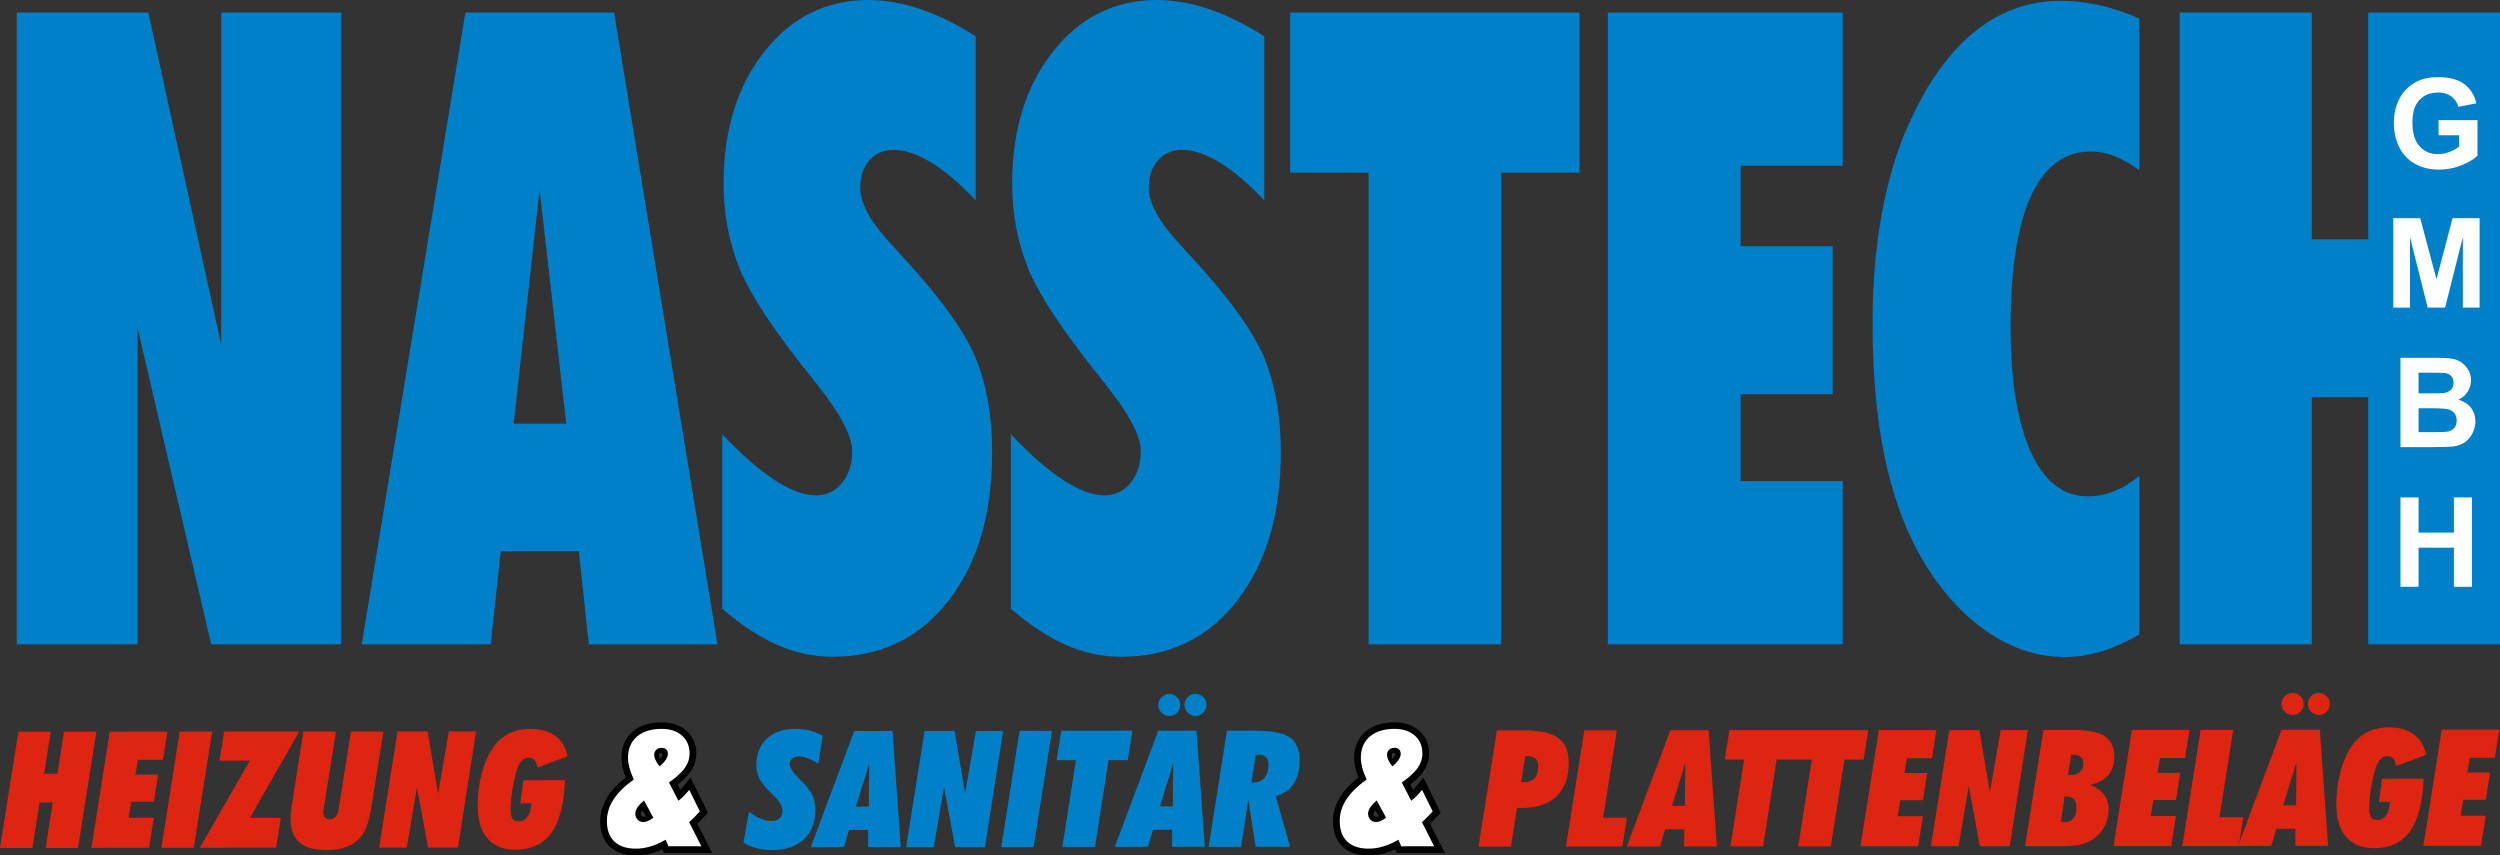
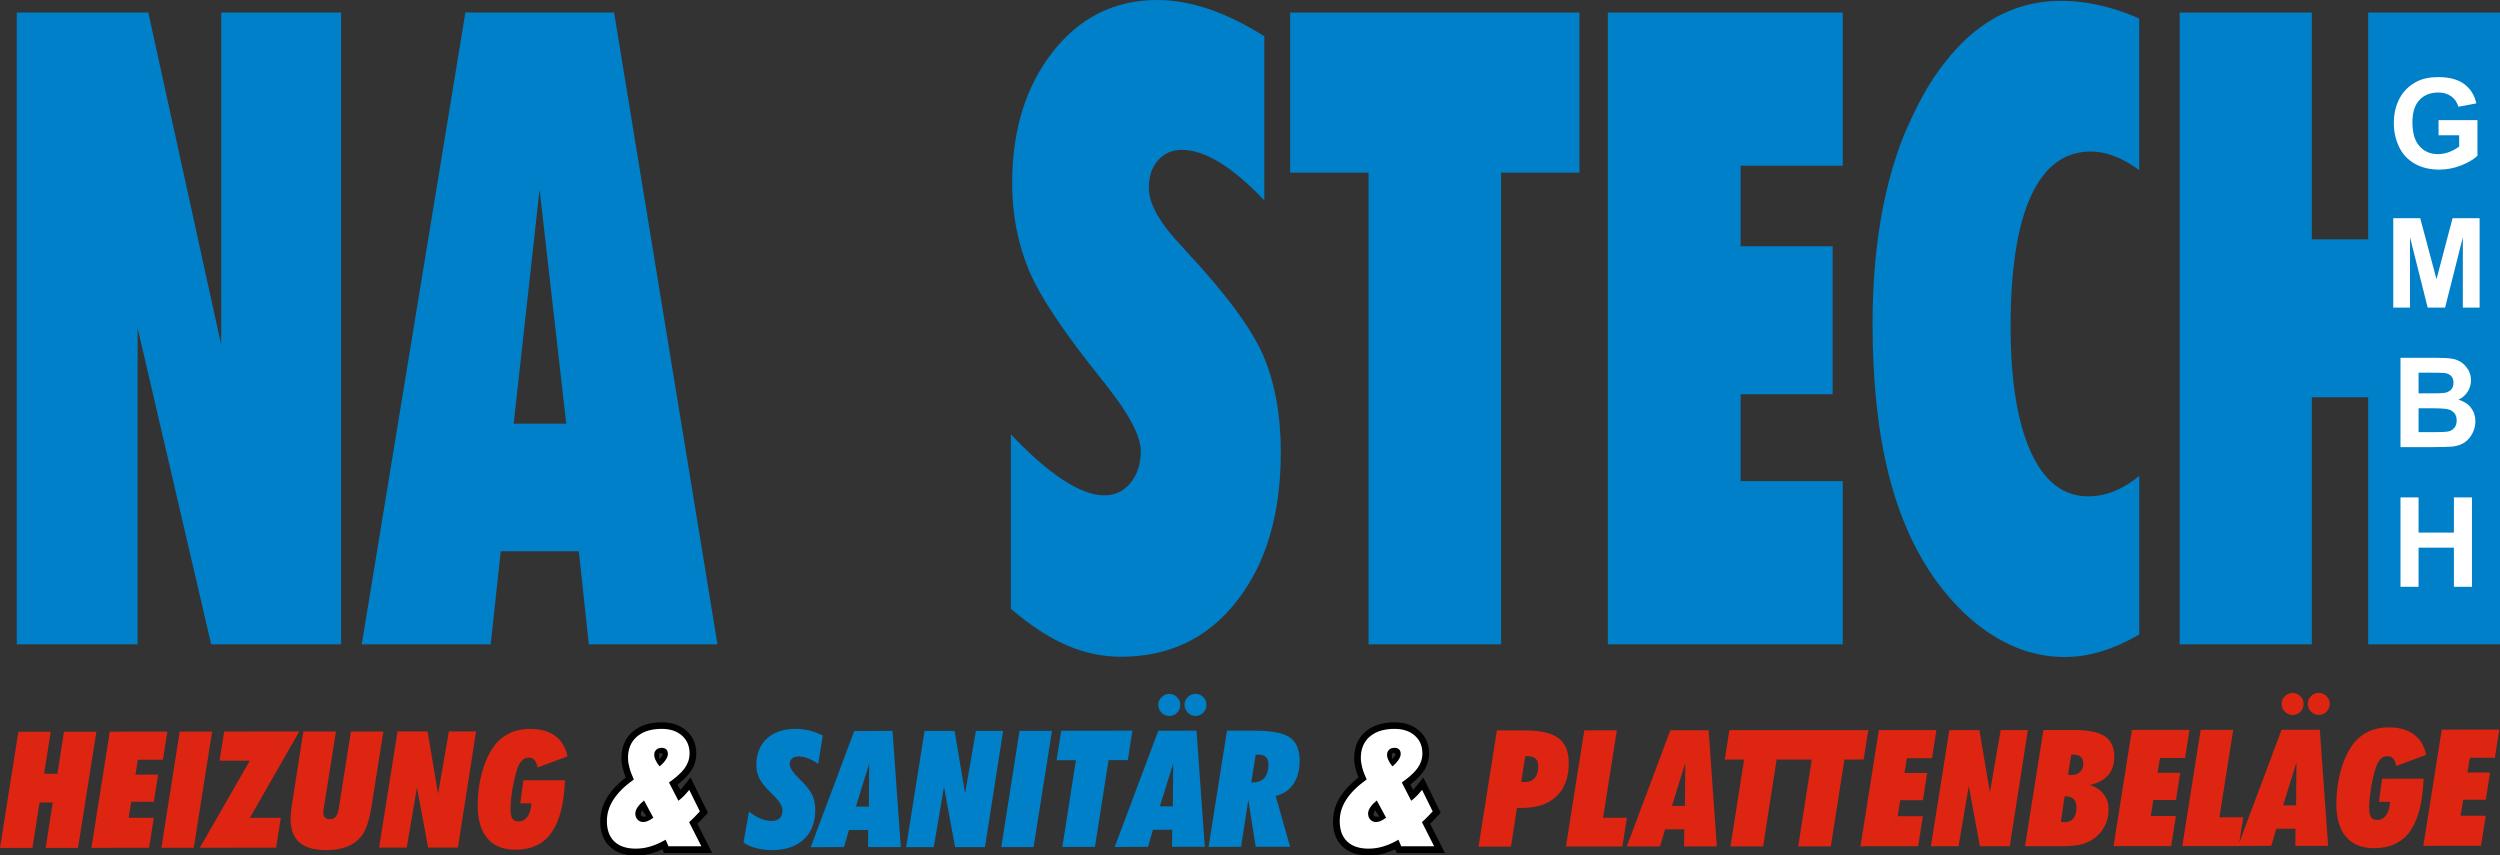
<svg xmlns="http://www.w3.org/2000/svg" xmlns:xlink="http://www.w3.org/1999/xlink" version="1.1" id="Ebene_1" x="0px" y="0px" viewBox="0 0 386.18 132.14" style="enable-background:new 0 0 386.18 132.14;" xml:space="preserve">
  <rect x="0" y="0" width="386.18" height="132.14" fill="#333333" stroke="none" />
  <style type="text/css">
	.st0{display:none;fill-rule:evenodd;clip-rule:evenodd;}
	.st1{display:none;}
	.st2{display:inline;}
	.st3{fill-rule:evenodd;clip-rule:evenodd;}
	.st4{fill:#FFFFFF;}
	
		.st5{clip-path:url(#SVGID_00000085942621563028465620000016095322790447078785_);fill-rule:evenodd;clip-rule:evenodd;fill:#0080C8;}
	.st6{clip-path:url(#SVGID_00000085942621563028465620000016095322790447078785_);fill:#FFFFFF;}
	.st7{clip-path:url(#SVGID_00000085942621563028465620000016095322790447078785_);fill:#DD2512;}
	.st8{clip-path:url(#SVGID_00000085942621563028465620000016095322790447078785_);fill-rule:evenodd;clip-rule:evenodd;}
	
		.st9{clip-path:url(#SVGID_00000085942621563028465620000016095322790447078785_);fill-rule:evenodd;clip-rule:evenodd;fill:#FFFFFF;}
	.st10{clip-path:url(#SVGID_00000085942621563028465620000016095322790447078785_);fill:#0080C8;}
	.st11{display:none;clip-path:url(#SVGID_00000085942621563028465620000016095322790447078785_);}
	.st12{fill:#DD2512;}
	.st13{fill-rule:evenodd;clip-rule:evenodd;fill:#FFFFFF;}
	.st14{fill:#0080C8;}
</style>
  <path class="st0" d="M99.02,124.48c-0.05,0.09-0.24,0.39-0.24,0.48c0,0.08-0.01,0.28,0.05,0.34c0.04,0.04,0.26,0.18,0.31,0.18  c0.06,0,0.46-0.01,0.52-0.03L99.02,124.48z M101.65,116.56c0.01-0.02,0.52-0.47,0.52-0.7c0.04-0.16-0.51-0.4-0.57-0.03  C101.6,116.06,101.65,116.55,101.65,116.56z M96.46,119.4c-0.16-0.4-0.3-0.8-0.41-1.22c-0.15-0.57-0.26-1.17-0.26-1.76  c0-1.58,0.51-3.03,1.73-4.08c1.26-1.09,2.88-1.45,4.51-1.45c1.39,0,2.75,0.36,3.81,1.3c1.04,0.92,1.52,2.14,1.52,3.52  c0,1.03-0.32,1.98-0.91,2.82c-0.53,0.76-1.26,1.41-1.99,1.97l0.43,0.84c0.22-0.24,0.43-0.49,0.63-0.74l0.95-1.2l2.68,5.45  l-0.45,0.49c-0.31,0.33-0.62,0.66-0.94,0.98c-0.08,0.08-0.16,0.16-0.24,0.23l2.29,4.52l-7.45,0.01l-0.24-0.58  c-0.5,0.24-1.02,0.44-1.55,0.6c-0.83,0.24-1.68,0.37-2.54,0.37c-1.46,0-2.94-0.35-4.03-1.38c-1.08-1.03-1.48-2.42-1.48-3.88  c0-1.4,0.41-2.71,1.17-3.89C94.42,121.18,95.41,120.22,96.46,119.4z" />
  <path class="st0" d="M212.22,124.48c-0.05,0.09-0.24,0.39-0.24,0.48c0,0.08-0.01,0.28,0.05,0.34c0.04,0.04,0.26,0.18,0.31,0.18  c0.06,0,0.46-0.01,0.52-0.03L212.22,124.48z M214.85,116.56c0.01-0.02,0.52-0.47,0.52-0.7c0.04-0.16-0.51-0.4-0.57-0.03  C214.79,116.06,214.85,116.55,214.85,116.56z M209.65,119.4c-0.16-0.4-0.3-0.8-0.41-1.22c-0.15-0.57-0.26-1.17-0.26-1.76  c0-1.58,0.51-3.03,1.73-4.08c1.26-1.09,2.88-1.45,4.51-1.45c1.39,0,2.75,0.36,3.81,1.3c1.04,0.92,1.52,2.14,1.52,3.52  c0,1.03-0.32,1.98-0.91,2.82c-0.53,0.76-1.26,1.41-1.99,1.97l0.43,0.84c0.22-0.24,0.43-0.49,0.63-0.74l0.95-1.2l2.68,5.45  l-0.45,0.49c-0.31,0.33-0.62,0.66-0.94,0.98c-0.08,0.08-0.16,0.16-0.24,0.23l2.29,4.52l-7.45,0.01l-0.24-0.58  c-0.5,0.24-1.02,0.44-1.55,0.6c-0.83,0.24-1.68,0.37-2.54,0.37c-1.46,0-2.94-0.35-4.03-1.38c-1.08-1.03-1.48-2.42-1.48-3.88  c0-1.4,0.41-2.71,1.17-3.89C207.62,121.18,208.61,120.22,209.65,119.4z" />
  <g class="st1">
    <g class="st2">
      <path d="M80.65,119.85l6.42-0.01c-0.14,3.64-0.83,6.34-2.08,8.1c-1.25,1.76-3.1,2.64-5.55,2.64c-1.9,0-3.35-0.58-4.35-1.75    c-1-1.17-1.5-2.86-1.5-5.07c0-1.73,0.2-3.38,0.62-4.94c0.41-1.57,0.99-2.9,1.74-4c0.65-0.96,1.45-1.68,2.43-2.17    c0.97-0.49,2.09-0.73,3.36-0.73c1.57,0,2.85,0.36,3.84,1.1c0.99,0.73,1.61,1.79,1.88,3.15l-4.61,1.71    c-0.13-0.56-0.3-0.96-0.51-1.18c-0.21-0.22-0.5-0.33-0.87-0.33c-0.39,0-0.72,0.13-1.01,0.41c-0.29,0.27-0.53,0.69-0.74,1.25    c-0.28,0.8-0.52,1.82-0.74,3.07c-0.21,1.25-0.32,2.33-0.32,3.23c0,0.69,0.1,1.17,0.29,1.46c0.19,0.28,0.52,0.42,0.98,0.42    c0.57,0,1.01-0.24,1.36-0.73c0.34-0.48,0.54-1.17,0.59-2.06l-1.71,0L80.65,119.85z M58.36,130.24l2.85-17.95l4.64,0l1.62,9.64    l1.67-9.64l4.2,0l-2.8,17.95l-4.61,0l-1.72-9.29l-1.58,9.29L58.36,130.24z M44.86,123.84l1.8-11.53l5.04,0l-1.91,12.01    c-0.02,0.1-0.03,0.19-0.04,0.27c-0.01,0.08-0.01,0.18-0.01,0.29c0,0.3,0.09,0.54,0.26,0.72c0.18,0.18,0.42,0.26,0.72,0.26    c0.39,0,0.7-0.13,0.93-0.38c0.22-0.25,0.38-0.64,0.46-1.15l1.9-12.01l5.01,0l-1.82,11.52L57.16,124c-0.35,2.18-0.89,3.7-1.61,4.56    c-0.57,0.69-1.3,1.21-2.18,1.55c-0.88,0.34-1.92,0.52-3.13,0.52c-1.88,0-3.28-0.39-4.19-1.18c-0.91-0.79-1.37-2-1.37-3.62    c0-0.26,0.01-0.55,0.04-0.86C44.75,124.66,44.79,124.28,44.86,123.84z M30.67,130.27l7.72-13.45l-4.68,0l0.72-4.5l11.6-0.01    l-7.63,13.34l4.78,0l-0.73,4.61L30.67,130.27z M24.73,130.27l2.83-17.95l5.01,0l-2.84,17.95L24.73,130.27z M13.92,130.28    l2.84-17.95l8.89-0.01l-0.68,4.35l-3.87,0l-0.38,2.29l3.5,0l-0.65,4.2l-3.5,0l-0.4,2.47l3.89,0l-0.73,4.64L13.92,130.28z     M-0.2,130.29l2.84-17.95l5,0l-1.03,6.49l2.06,0l1.01-6.49l5.01,0l-2.84,17.95l-5,0l1.1-7.02l-2.04,0l-1.1,7.02L-0.2,130.29z" />
    </g>
    <g class="st2">
      <path class="st3" d="M99.28,122.95l1.44,2.67l-0.05,0.04c-0.25,0.18-0.51,0.35-0.79,0.47c-0.23,0.1-0.47,0.16-0.71,0.16    c-0.34,0-0.64-0.11-0.88-0.37c-0.24-0.26-0.35-0.57-0.35-0.92c0-0.35,0.13-0.67,0.32-0.95c0.25-0.39,0.61-0.74,0.96-1.03    L99.28,122.95z M101.64,117.64c-0.22-0.29-0.45-0.63-0.6-0.97c-0.11-0.24-0.18-0.5-0.18-0.76c0-0.3,0.09-0.57,0.31-0.78    c0.22-0.22,0.51-0.3,0.82-0.3c0.26,0,0.54,0.05,0.73,0.24c0.19,0.19,0.25,0.46,0.25,0.71c0,0.32-0.17,0.65-0.34,0.91    c-0.24,0.36-0.55,0.68-0.89,0.95l-0.06,0.05L101.64,117.64z M103.06,130.04l5.08,0l-1.89-3.72l0.04-0.04    c0.25-0.22,0.5-0.45,0.73-0.69c0.3-0.31,0.6-0.62,0.89-0.93l-1.64-3.33c-0.23,0.29-0.48,0.57-0.73,0.84    c-0.27,0.29-0.57,0.55-0.88,0.79l-0.07,0.05l-1.45-2.82l0.05-0.04c0.85-0.6,1.81-1.36,2.41-2.22c0.47-0.67,0.72-1.41,0.72-2.23    c0-1.08-0.35-2.02-1.17-2.75c-0.87-0.77-1.98-1.04-3.13-1.04c-1.37,0-2.77,0.28-3.84,1.2c-0.99,0.86-1.38,2.01-1.37,3.3    c0,0.5,0.09,1.01,0.22,1.5c0.16,0.61,0.4,1.2,0.66,1.77l0.02,0.05l-0.05,0.03c-1.17,0.84-2.33,1.87-3.11,3.09    c-0.65,1.02-1.01,2.12-1,3.33c0,1.17,0.29,2.3,1.15,3.13c0.89,0.85,2.12,1.1,3.31,1.1c0.76,0,1.51-0.11,2.24-0.33    c0.81-0.24,1.58-0.59,2.3-1.01l0.07-0.04L103.06,130.04z" />
    </g>
    <g class="st2">
      <path class="st3" d="M212.47,122.95l1.44,2.67l-0.05,0.04c-0.25,0.18-0.51,0.35-0.79,0.47c-0.23,0.1-0.47,0.16-0.71,0.16    c-0.34,0-0.64-0.11-0.88-0.37c-0.24-0.26-0.35-0.57-0.35-0.92c0-0.35,0.13-0.67,0.32-0.95c0.25-0.39,0.61-0.74,0.96-1.03    L212.47,122.95z M214.84,117.64c-0.22-0.29-0.45-0.63-0.6-0.97c-0.11-0.24-0.18-0.5-0.18-0.76c0-0.3,0.09-0.57,0.31-0.78    c0.22-0.22,0.51-0.3,0.82-0.3c0.26,0,0.54,0.05,0.73,0.24c0.19,0.19,0.25,0.46,0.25,0.71c0,0.32-0.16,0.65-0.34,0.91    c-0.24,0.36-0.55,0.68-0.89,0.95l-0.06,0.05L214.84,117.64z M216.25,130.04l5.08,0l-1.88-3.72l0.04-0.04    c0.25-0.22,0.5-0.45,0.73-0.69c0.3-0.31,0.59-0.62,0.89-0.93l-1.64-3.33c-0.23,0.29-0.48,0.57-0.73,0.84    c-0.27,0.29-0.57,0.55-0.88,0.79l-0.07,0.05l-1.45-2.82l0.05-0.04c0.85-0.6,1.81-1.36,2.41-2.22c0.47-0.67,0.72-1.41,0.72-2.23    c0-1.08-0.35-2.02-1.17-2.75c-0.87-0.77-1.98-1.04-3.13-1.04c-1.37,0-2.77,0.28-3.84,1.2c-0.99,0.86-1.37,2.01-1.37,3.3    c0,0.5,0.09,1.01,0.22,1.5c0.16,0.61,0.4,1.2,0.66,1.77l0.02,0.05l-0.05,0.03c-1.17,0.84-2.33,1.87-3.11,3.09    c-0.65,1.02-1.01,2.12-1,3.33c0,1.17,0.29,2.3,1.15,3.13c0.89,0.85,2.12,1.1,3.31,1.1c0.76,0,1.51-0.11,2.24-0.33    c0.81-0.24,1.58-0.59,2.3-1.01l0.07-0.04L216.25,130.04z" />
    </g>
    <g class="st2">
      <path d="M186.49,130.13l2.84-17.95l4.23,0c2.66,0,4.49,0.34,5.49,1.04c1,0.7,1.51,1.88,1.51,3.57c0,1.46-0.32,2.67-0.95,3.61    c-0.63,0.94-1.55,1.57-2.75,1.87l2.22,7.85l-5.31,0l-1.14-7.25l-1.12,7.25L186.49,130.13z M193.09,120.18l0.27,0    c0.76,0,1.35-0.24,1.76-0.72c0.41-0.48,0.62-1.17,0.62-2.07c0-0.52-0.13-0.89-0.4-1.14c-0.26-0.25-0.67-0.37-1.22-0.37    c-0.03,0-0.09,0-0.16,0.01c-0.08,0.01-0.14,0.01-0.19,0.01L193.09,120.18z M178.72,108.19c0-0.46,0.17-0.86,0.5-1.19    c0.34-0.33,0.74-0.5,1.2-0.5c0.47,0,0.87,0.17,1.2,0.5c0.33,0.33,0.5,0.73,0.5,1.19c0,0.47-0.17,0.88-0.5,1.22    c-0.33,0.34-0.73,0.5-1.2,0.5c-0.45,0-0.85-0.17-1.19-0.51C178.89,109.06,178.72,108.66,178.72,108.19z M182.77,108.19    c0-0.46,0.17-0.86,0.5-1.19c0.34-0.33,0.74-0.5,1.2-0.5c0.47,0,0.87,0.17,1.2,0.5c0.33,0.33,0.49,0.73,0.49,1.19    c0,0.47-0.16,0.88-0.49,1.22c-0.33,0.34-0.73,0.5-1.2,0.5c-0.46,0-0.86-0.17-1.2-0.51C182.95,109.06,182.78,108.65,182.77,108.19z     M178.97,123.87l2,0l0.06-6.65L178.97,123.87z M171.99,130.15l6.73-17.95l5.91-0.01l1.28,17.94l-5.06,0l0.02-2.64l-2.96,0    l-0.78,2.64L171.99,130.15z M168.94,130.15l-5.04,0l2.1-13.4l-2.99,0l0.72-4.55l11-0.01l-0.72,4.55l-2.97,0L168.94,130.15z     M154.47,130.16l2.82-17.95l5.01,0l-2.84,17.95L154.47,130.16z M139.77,130.17l2.85-17.95l4.64,0l1.62,9.64l1.67-9.64l4.2,0    l-2.8,17.95l-4.61,0l-1.72-9.29l-1.58,9.29L139.77,130.17z M132.01,123.91l2,0l0.06-6.65L132.01,123.91z M125.03,130.19    l6.73-17.95l5.91-0.01l1.28,17.94l-5.06,0l0.02-2.64l-2.96,0l-0.78,2.64L125.03,130.19z M115.5,124.68    c0.56,0.47,1.15,0.83,1.76,1.08c0.62,0.26,1.2,0.38,1.77,0.38c0.5,0,0.9-0.14,1.2-0.41c0.29-0.28,0.44-0.65,0.44-1.12    c0-0.41-0.12-0.82-0.37-1.22c-0.24-0.41-0.72-0.94-1.43-1.61c-0.85-0.83-1.44-1.56-1.76-2.19c-0.32-0.63-0.48-1.33-0.48-2.09    c0-1.71,0.54-3.07,1.62-4.08c1.09-1.01,2.56-1.51,4.42-1.51c0.76,0,1.47,0.08,2.15,0.25c0.68,0.17,1.37,0.43,2.08,0.78l-0.71,4.38    c-0.54-0.38-1.07-0.66-1.58-0.86c-0.51-0.2-1-0.29-1.47-0.29c-0.42,0-0.75,0.11-0.99,0.33c-0.24,0.21-0.36,0.51-0.36,0.89    c0,0.51,0.46,1.22,1.39,2.14c0.12,0.11,0.21,0.2,0.27,0.27c0.94,0.92,1.55,1.7,1.84,2.36c0.3,0.66,0.45,1.41,0.45,2.27    c0,1.92-0.59,3.43-1.77,4.54c-1.19,1.11-2.81,1.66-4.86,1.67c-0.88,0-1.71-0.1-2.49-0.31c-0.78-0.2-1.44-0.49-1.97-0.86    L115.5,124.68z" />
    </g>
    <g class="st2">
      <path d="M374.14,129.97l2.84-17.95l8.89-0.01l-0.68,4.35l-3.87,0l-0.38,2.29l3.5,0l-0.65,4.2l-3.5,0l-0.4,2.47l3.89,0l-0.73,4.64    L374.14,129.97z M367.76,119.6l6.42-0.01c-0.14,3.64-0.83,6.34-2.08,8.1c-1.25,1.76-3.1,2.64-5.55,2.64    c-1.9,0-3.35-0.58-4.35-1.75c-1-1.17-1.5-2.86-1.5-5.07c0-1.73,0.2-3.38,0.62-4.94c0.41-1.57,0.99-2.9,1.74-4    c0.65-0.96,1.45-1.68,2.43-2.17c0.97-0.49,2.09-0.73,3.36-0.73c1.57,0,2.85,0.36,3.84,1.1c0.99,0.73,1.61,1.79,1.88,3.15    l-4.61,1.71c-0.13-0.56-0.3-0.96-0.51-1.18c-0.21-0.22-0.5-0.33-0.87-0.33c-0.39,0-0.72,0.13-1.01,0.41    c-0.29,0.27-0.53,0.69-0.74,1.25c-0.28,0.8-0.52,1.82-0.74,3.07c-0.21,1.25-0.32,2.33-0.32,3.23c0,0.69,0.1,1.17,0.29,1.46    c0.19,0.28,0.52,0.42,0.98,0.42c0.57,0,1.01-0.24,1.36-0.73c0.34-0.48,0.54-1.17,0.59-2.06l-1.71,0L367.76,119.6z M352.24,108.04    c0-0.46,0.17-0.86,0.5-1.19c0.34-0.33,0.74-0.5,1.2-0.5c0.47,0,0.87,0.17,1.2,0.5c0.33,0.33,0.5,0.73,0.5,1.19    c0,0.47-0.17,0.88-0.5,1.22c-0.33,0.34-0.73,0.5-1.2,0.5c-0.45,0-0.85-0.17-1.19-0.51C352.41,108.91,352.24,108.51,352.24,108.04z     M356.29,108.04c0-0.46,0.17-0.86,0.5-1.19c0.33-0.33,0.74-0.5,1.2-0.5c0.47,0,0.87,0.17,1.2,0.5c0.33,0.33,0.49,0.73,0.49,1.19    c0,0.47-0.16,0.88-0.49,1.22c-0.33,0.34-0.73,0.5-1.2,0.5c-0.46,0-0.86-0.17-1.2-0.51C356.47,108.91,356.29,108.51,356.29,108.04z     M352.48,123.72l2,0l0.06-6.65L352.48,123.72z M345.51,130l6.73-17.95l5.91-0.01l1.28,17.94l-5.06,0l0.02-2.64l-2.96,0l-0.78,2.64    L345.51,130z M336.9,130l2.84-17.95l5.03,0l-2.13,13.5l3.68,0l-0.7,4.45L336.9,130z M326.28,130.01l2.84-17.95l8.89-0.01    l-0.68,4.35l-3.87,0l-0.38,2.29l3.5,0l-0.65,4.2l-3.5,0l-0.4,2.47l3.89,0l-0.73,4.64L326.28,130.01z M319.25,118.99    c0.06,0.01,0.13,0.01,0.21,0.02c0.08,0,0.19,0.01,0.34,0.01c0.56,0,1-0.16,1.32-0.48c0.32-0.32,0.49-0.74,0.49-1.28    c0-0.46-0.13-0.81-0.39-1.04c-0.26-0.23-0.64-0.35-1.14-0.35c-0.04,0-0.1,0.01-0.17,0.01c-0.08,0.01-0.13,0.01-0.16,0.01    L319.25,118.99z M318.15,126.27c0.08,0.02,0.17,0.03,0.26,0.04c0.09,0.01,0.2,0.01,0.34,0.01c0.59,0,1.04-0.2,1.34-0.59    c0.31-0.4,0.46-0.96,0.46-1.7c0-0.57-0.14-0.99-0.42-1.27c-0.28-0.28-0.7-0.42-1.26-0.42h-0.15L318.15,126.27z M312.61,130.02    l2.84-17.95l4.63,0c2.24,0,3.86,0.32,4.84,0.97c0.99,0.65,1.48,1.7,1.48,3.16c0,1.18-0.32,2.14-0.96,2.87    c-0.64,0.73-1.6,1.24-2.87,1.51c0.94,0.26,1.67,0.73,2.18,1.39c0.51,0.66,0.77,1.47,0.77,2.41c0,0.84-0.17,1.64-0.53,2.39    c-0.35,0.75-0.85,1.38-1.49,1.89c-0.59,0.48-1.28,0.83-2.08,1.05c-0.8,0.21-1.87,0.32-3.2,0.32L312.61,130.02z M298.07,130.04    l2.85-17.95l4.64,0l1.62,9.64l1.67-9.64l4.2,0l-2.8,17.95l-4.61,0l-1.72-9.29l-1.58,9.29L298.07,130.04z M287.2,130.05l2.84-17.95    l8.89-0.01l-0.68,4.35l-3.87,0l-0.38,2.29l3.5,0l-0.65,4.2l-3.5,0l-0.4,2.47l3.89,0l-0.73,4.64L287.2,130.05z M282.61,130.05    l-5.04,0l2.1-13.4l-2.99,0l0.72-4.55l11-0.01l-0.72,4.55l-2.97,0L282.61,130.05z M272.15,130.06l-5.04,0l2.1-13.4l-2.99,0    l0.72-4.55l11-0.01l-0.72,4.55l-2.98,0L272.15,130.06z M258.07,123.8l2,0l0.06-6.65L258.07,123.8z M251.09,130.08l6.73-17.95    l5.91,0l1.28,17.94l-5.06,0l0.02-2.64l-2.96,0l-0.78,2.64L251.09,130.08z M241.69,130.09l2.84-17.95l5.03,0l-2.13,13.5l3.68,0    l-0.7,4.45L241.69,130.09z M228.19,130.1l2.84-17.95l4.3,0c2.4,0,4.13,0.39,5.2,1.18c1.07,0.79,1.6,2.07,1.6,3.84    c0,2.24-0.63,3.96-1.9,5.16c-1.26,1.2-3.07,1.8-5.42,1.8c-0.08,0-0.19,0-0.34-0.01c-0.15-0.01-0.26-0.01-0.34-0.01l-0.93,5.99    L228.19,130.1z M235.41,116.11l-0.62,3.97c0.07,0.02,0.13,0.02,0.21,0.03c0.07,0,0.16,0.01,0.27,0.01c0.71,0,1.25-0.21,1.61-0.64    c0.36-0.42,0.53-1.07,0.53-1.93c0-0.48-0.15-0.84-0.44-1.08c-0.3-0.24-0.73-0.36-1.29-0.36L235.41,116.11z" />
    </g>
    <g class="st2">
      <g>
        <polygon points="365.62,1.25 365.62,2.66 365.62,3.51 365.62,10.75 365.62,11.65 365.62,13.62 365.62,36.28 356.91,36.28      356.91,13.62 356.91,12.09 356.91,11.09 356.91,1.25 336.5,1.25 336.5,1.56 336.5,11.17 336.5,11.37 336.5,17.76 336.5,98.85      356.91,98.85 356.91,60.67 365.62,60.67 365.62,98.85 385.98,98.85 385.98,1.25    " />
      </g>
      <g>
        <path d="M327.89,1.23c-0.21-0.08-0.42-0.15-0.63-0.22c-2.62-0.88-4.96-1.28-6.67-1.45c-0.81-0.07-1.63-0.11-2.45-0.11     c-3.94,0-7.55,1.02-10.84,3.02c-0.22,0.14-0.45,0.27-0.67,0.42c-0.26,0.17-0.51,0.35-0.76,0.53c-1.06,0.76-2.05,1.6-3,2.54     c-0.37,0.37-0.74,0.76-1.1,1.16c-0.23,0.25-0.45,0.51-0.68,0.78c-0.14,0.16-0.28,0.34-0.42,0.51c-0.4,0.49-0.79,1-1.19,1.54     c-0.3,0.41-0.6,0.81-0.89,1.24c0,0,0,0,0,0.01c-0.4,0.59-0.78,1.22-1.17,1.86c-1.88,3.21-3.35,6.73-3.66,7.5     c-3.13,8.01-4.7,17.61-4.7,28.77c0,8.92,0.82,16.63,2.46,23.16c1.62,6.53,4.12,12.09,7.45,16.68c2.8,3.79,5.89,6.69,9.26,8.67     c3.37,1.99,6.88,2.97,10.56,2.97c1.88,0,3.74-0.3,5.64-0.87c1.88-0.57,3.83-1.46,5.82-2.6V72.84c-1.23,1.03-2.51,1.8-3.83,2.35     c-1.32,0.52-2.68,0.8-4.08,0.8c-3.79,0-6.75-2.28-8.83-6.85c-2.08-4.56-3.13-11.04-3.13-19.42c0-8.85,1.06-15.59,3.16-20.15     c2.1-4.56,5.18-6.85,9.26-6.85c1.16,0,2.37,0.25,3.64,0.73c1.28,0.5,2.54,1.21,3.81,2.15v-7.84v-6.79v-0.68v-8.1     c-0.52-0.24-1.05-0.46-1.58-0.67C328.41,1.42,328.15,1.32,327.89,1.23z" />
      </g>
      <g>
        <polygon points="284.45,5.21 284.45,1.25 248.17,1.25 248.17,5.48 248.17,6.56 248.17,17.67 248.17,98.85 284.45,98.85      284.45,73.63 268.68,73.63 268.68,60.22 282.9,60.22 282.9,37.35 268.68,37.35 268.68,24.92 284.45,24.92 284.45,9.21      284.45,6.67    " />
      </g>
      <g>
        <polygon points="200.99,1.25 199.1,1.25 199.1,1.6 199.1,2.47 199.1,5.17 199.1,25.99 211.21,25.99 211.21,98.85 231.67,98.85      231.67,25.99 243.78,25.99 243.78,17.67 243.78,6.4 243.78,5.35 243.78,1.25 214.29,1.25 207.1,1.25    " />
      </g>
      <g>
        <path d="M183.12,38.22c-0.14-0.14-0.32-0.37-0.6-0.68c-3.5-3.65-5.26-6.71-5.26-9.2c0-1.76,0.46-3.17,1.4-4.24     c0.94-1.09,2.17-1.64,3.71-1.64c1.78,0,3.72,0.66,5.86,1.96c2.13,1.32,4.42,3.26,6.87,5.84V4.93c-2.94-1.87-5.77-3.26-8.54-4.2     c-2.75-0.94-5.41-1.41-7.98-1.41c-6.58,0-11.96,2.67-16.14,7.99c-4.19,5.32-6.29,12.12-6.29,20.35c0,4.81,0.87,9.29,2.6,13.44     c1.74,4.13,5.65,9.97,11.77,17.5c0.03,0.05,0.1,0.14,0.19,0.27c3.54,4.45,5.31,7.85,5.31,10.15c0,1.96-0.53,3.58-1.57,4.88     c-1.06,1.3-2.39,1.94-4.03,1.94c-1.85,0-3.98-0.8-6.44-2.4c-2.44-1.62-5.12-3.95-8.03-7.03v26.95c2.94,2.53,5.79,4.4,8.56,5.61     c2.77,1.21,5.59,1.8,8.46,1.8c7.45,0,13.43-2.87,17.92-8.65c4.51-5.77,6.76-13.44,6.76-22.98c0-5.7-0.91-10.66-2.7-14.88     C193.13,50.09,189.21,44.72,183.12,38.22z" />
      </g>
      <g>
        <path d="M138.54,38.22c-0.14-0.14-0.32-0.37-0.6-0.68c-3.5-3.65-5.26-6.71-5.26-9.2c0-1.76,0.46-3.17,1.4-4.24     c0.94-1.09,2.17-1.64,3.71-1.64c1.78,0,3.72,0.66,5.86,1.96c2.14,1.32,4.42,3.26,6.87,5.84V4.93c-2.94-1.87-5.77-3.26-8.54-4.2     c-2.75-0.94-5.41-1.41-7.98-1.41c-6.58,0-11.96,2.67-16.14,7.99c-4.19,5.32-6.29,12.12-6.29,20.35c0,4.81,0.87,9.29,2.6,13.44     c1.74,4.13,5.65,9.97,11.77,17.5c0.03,0.05,0.1,0.14,0.19,0.27c3.54,4.45,5.31,7.85,5.31,10.15c0,1.96-0.53,3.58-1.57,4.88     c-1.06,1.3-2.39,1.94-4.03,1.94c-1.84,0-3.98-0.8-6.44-2.4c-2.44-1.62-5.12-3.95-8.03-7.03v26.95c2.94,2.53,5.79,4.4,8.56,5.61     c2.77,1.21,5.59,1.8,8.45,1.8c7.45,0,13.43-2.87,17.92-8.65c4.51-5.77,6.76-13.44,6.76-22.98c0-5.7-0.91-10.66-2.7-14.88     C148.55,50.09,144.62,44.72,138.54,38.22z" />
      </g>
      <g>
        <path d="M71.69,1.25L55.68,98.85H75.6l1.55-14.38h12.06l1.55,14.38h19.87L94.66,1.25H71.69z M79.15,64.76l4-36.17l4.12,36.17     H79.15z" />
      </g>
      <g>
        <polygon points="33.97,52.6 22.71,1.25 2.39,1.25 2.39,98.85 21.06,98.85 21.06,49.99 32.42,98.85 52.49,98.85 52.49,1.25      33.97,1.25    " />
      </g>
      <g>
        <path class="st4" d="M370.61,89.96V76.14h2.79v5.44h5.46v-5.44h2.79v13.81h-2.79v-6.04h-5.46v6.04H370.61z M373.4,62.38v3.69     h2.58c1.01,0,1.64-0.03,1.91-0.08c0.42-0.07,0.75-0.26,1.01-0.55c0.26-0.29,0.39-0.69,0.39-1.17c0-0.41-0.1-0.76-0.3-1.05     c-0.2-0.29-0.49-0.5-0.87-0.63c-0.38-0.13-1.21-0.2-2.47-0.2H373.4z M373.4,56.89v3.19h1.83c1.09,0,1.76-0.02,2.03-0.05     c0.48-0.05,0.85-0.22,1.13-0.49c0.27-0.27,0.41-0.63,0.41-1.08c0-0.43-0.12-0.78-0.35-1.04c-0.24-0.27-0.59-0.43-1.05-0.48     c-0.28-0.03-1.07-0.05-2.38-0.05H373.4z M370.61,54.59h5.52c1.09,0,1.91,0.05,2.45,0.14c0.54,0.09,1.02,0.28,1.44,0.57     c0.42,0.29,0.77,0.67,1.06,1.15c0.28,0.48,0.42,1.02,0.42,1.61c0,0.65-0.17,1.24-0.52,1.78c-0.35,0.54-0.82,0.95-1.42,1.22     c0.84,0.24,1.49,0.66,1.94,1.25c0.45,0.59,0.68,1.29,0.68,2.08c0,0.63-0.14,1.24-0.44,1.83c-0.29,0.59-0.69,1.07-1.2,1.42     c-0.5,0.35-1.13,0.57-1.87,0.66c-0.46,0.05-1.59,0.08-3.36,0.09h-4.7V54.59z M369.49,46.84V33.03h4.17l2.51,9.42l2.48-9.42h4.18     v13.81h-2.59V35.97l-2.74,10.87h-2.69l-2.73-10.87v10.87H369.49z M376.49,20.21v-2.33h6.01v5.5c-0.59,0.57-1.43,1.06-2.54,1.5     c-1.11,0.43-2.23,0.64-3.37,0.64c-1.44,0-2.7-0.3-3.78-0.91c-1.07-0.61-1.88-1.47-2.42-2.6c-0.54-1.13-0.81-2.35-0.81-3.68     c0-1.44,0.3-2.72,0.9-3.84c0.6-1.12,1.49-1.97,2.65-2.57c0.88-0.46,1.99-0.69,3.31-0.69c1.71,0,3.06,0.36,4.02,1.08     c0.96,0.72,1.59,1.71,1.86,2.98l-2.77,0.52c-0.2-0.68-0.56-1.22-1.1-1.61c-0.54-0.39-1.21-0.59-2.01-0.59     c-1.22,0-2.19,0.39-2.91,1.16c-0.72,0.78-1.08,1.92-1.08,3.44c0,1.64,0.36,2.87,1.09,3.69c0.73,0.82,1.68,1.23,2.86,1.23     c0.59,0,1.17-0.12,1.76-0.34c0.59-0.23,1.09-0.51,1.51-0.83v-1.75H376.49z" />
      </g>
    </g>
  </g>
  <g>
    <defs>
      <rect id="SVGID_1_" x="-3" y="-360.78" width="419.53" height="198.43" />
    </defs>
    <clipPath id="SVGID_00000061457174875004515990000006444755334022601098_">
      <use xlink:href="#SVGID_1_" style="overflow:visible;" />
    </clipPath>
    <path style="clip-path:url(#SVGID_00000061457174875004515990000006444755334022601098_);fill-rule:evenodd;clip-rule:evenodd;fill:#0080C8;" d="   M169.44-237.7c2.9,3.08,5.59,5.41,8.03,7.03c2.46,1.6,4.6,2.4,6.44,2.4c1.64,0,2.97-0.64,4.03-1.94c1.04-1.3,1.57-2.92,1.57-4.88   c0-2.3-1.78-5.71-5.31-10.15c-0.09-0.14-0.15-0.23-0.19-0.27c-6.12-7.53-10.03-13.37-11.77-17.5c-1.73-4.15-2.6-8.63-2.6-13.44   c0-8.24,2.1-15.04,6.29-20.35c4.18-5.32,9.57-7.99,16.14-7.99c2.56,0,5.23,0.48,7.98,1.42c2.77,0.93,5.6,2.33,8.54,4.2v25.33   c-2.44-2.58-4.73-4.52-6.87-5.84c-2.13-1.3-4.08-1.96-5.86-1.96c-1.54,0-2.77,0.55-3.71,1.64c-0.94,1.07-1.4,2.49-1.4,4.24   c0,2.49,1.76,5.54,5.26,9.2c0.27,0.32,0.46,0.55,0.6,0.68c6.08,6.5,10.01,11.87,11.82,16.06c1.79,4.22,2.7,9.17,2.7,14.88   c0,9.54-2.26,17.21-6.76,22.98c-4.49,5.77-10.47,8.65-17.92,8.65c-2.87,0-5.69-0.59-8.46-1.8c-2.77-1.21-5.62-3.08-8.56-5.61   V-237.7z M124.86-237.7c2.9,3.08,5.59,5.41,8.03,7.03c2.46,1.6,4.6,2.4,6.44,2.4c1.64,0,2.97-0.64,4.03-1.94   c1.04-1.3,1.57-2.92,1.57-4.88c0-2.3-1.78-5.71-5.31-10.15c-0.09-0.14-0.15-0.23-0.19-0.27c-6.11-7.53-10.03-13.37-11.77-17.5   c-1.73-4.15-2.6-8.63-2.6-13.44c0-8.24,2.1-15.04,6.29-20.35c4.18-5.32,9.57-7.99,16.14-7.99c2.56,0,5.23,0.48,7.98,1.42   c2.77,0.93,5.6,2.33,8.54,4.2v25.33c-2.44-2.58-4.73-4.52-6.87-5.84c-2.14-1.3-4.08-1.96-5.86-1.96c-1.54,0-2.77,0.55-3.71,1.64   c-0.94,1.07-1.4,2.49-1.4,4.24c0,2.49,1.76,5.54,5.26,9.2c0.27,0.32,0.46,0.55,0.6,0.68c6.08,6.5,10.01,11.87,11.82,16.06   c1.79,4.22,2.7,9.17,2.7,14.88c0,9.54-2.26,17.21-6.76,22.98c-4.49,5.77-10.47,8.65-17.92,8.65c-2.87,0-5.69-0.59-8.46-1.8   c-2.77-1.21-5.62-3.08-8.56-5.61V-237.7z M92.65-239.36h8.11l-4.12-36.17L92.65-239.36z M69.18-205.27l16-97.59h22.98l15.97,97.59   h-19.87l-1.55-14.38H90.65l-1.55,14.38H69.18z M15.88-205.27v-97.59h20.33l11.26,51.34v-51.34h18.52v97.59H45.91l-11.36-48.85   v48.85H15.88z M379.12-292.47l-8.71,0.44v24.19h8.71V-292.47z M276.77-312.17c-1.76,1.05-13.32,2.75-15.9,2.53l-0.86,0.56   l-1.49-0.27v0.51h-2.1v0.51h-1.5c-1.45,0-3,1.25-4.73,0.56l-0.66,0.46l-2.63,0.06l-0.66,0.43l-25.64,3.95h36.68v4.1l0.93,0.02   l3.46,0.1v-4.23h36.28v3.96c2.12-0.08,4.22-0.21,6.99-0.42c1.93-0.15,11.84,0.43,12.54-1.04c-0.49-0.8-2.58-2.66-3.36-3.54   c-0.76-0.86-1.97-3.57-2.88-3.9l-0.35-3.33v-1.28c0-3.05,1.61-6.96,3.36-8.41c1.24-1.03,5.95-4.93,7.42-4.41   c-1.23,1.57-4.03,3.05-5.77,4.55c-0.78,0.67-3.51,5.61-3.51,6.74v3.85c0,4.03,5.14,6.04,6.5,9.75c3.78-2.87,8.03-4.3,12.75-4.3   c1.8,0,3.57,0.17,5.3,0.51c2.01-0.67,4.15-1.87,7.42-1.9l1.26-1.19l2.87-0.56c2.79-0.75,10.15-3.74,14.49-5.13h2.39l1.8-0.26   c1.24,1.58,0.6,0.98,0.6,2.56v1.8c0,2.33,3.85,3.76,4.19,4.87h1.2c0.26,0.83,2.73,1.71,5.97,2.5v-1.41h20.36v97.59h-20.36v-38.17   h-8.71v38.17h-20.41v-87.47l-1.99,0.07h-3.89v-0.51c-0.14,0.01-0.26,0.02-0.37,0.04v14.63c-1.26-0.93-2.53-1.64-3.81-2.14   c-1.26-0.48-2.48-0.73-3.64-0.73c-4.08,0-7.16,2.28-9.26,6.85c-2.1,4.56-3.16,11.3-3.16,20.15c0,8.37,1.04,14.85,3.13,19.42   c2.08,4.56,5.04,6.85,8.83,6.85c1.4,0,2.77-0.27,4.08-0.8c1.32-0.55,2.6-1.32,3.83-2.35v24.48c-2,1.14-3.95,2.03-5.82,2.6   c-1.9,0.57-3.76,0.87-5.64,0.87c-3.67,0-7.19-0.98-10.56-2.97c-3.37-1.99-6.46-4.88-9.26-8.67c-3.33-4.59-5.82-10.15-7.45-16.68   c-1.64-6.53-2.46-14.24-2.46-23.16c0-13.84,2.41-25.26,7.21-34.26c-0.32-0.01-0.65-0.02-0.98-0.02l-8.56-0.11l-1.02-0.85l6.28-0.32   h1.5c0.26,0.68,1.84,0.1,3.3,0.23l0.06,0.01c0.13-0.22,0.25-0.44,0.38-0.66c1.76-2.98,3.67-5.48,5.74-7.5l-18.54,0.84v18.25h-15.77   v12.44h14.21v22.86h-14.21v13.42h15.77v25.21h-36.28v-92.29l-4.39-0.16v19.59h-12.11v72.86H224.7v-72.86h-12.11v-23.52h-1.07   c0.23-0.54,0.62-0.77,1.07-0.87v-0.35h1.9l2.15-0.93l16.73-2.21h4.19l0.01-0.58l2.37,0.28l3.01-0.98c0.84,0.15,2.24-0.12,3.87-0.27   c0.71-0.07,3.51-1.01,3.61-1.01c0.81,0,0.82,0.12,1.5,0.26c1.6-0.92,8.12-0.98,8.68-2.31c4.73,0,7.11-1.28,10.54-2   c2.39-0.5,3.11-0.2,5.2-1.18c0.35-0.16,4.78-1.17,5.21-1.18c0.98-0.07,6.85-1.92,8.12-2.28c1.21-0.34,7.18-2.85,7.45-2.85   c0.84,0,0.55,0.11,1,0.71l-6.09,2.63c-1.15,0-6.48,1.88-7.42,2.36C284.15-314.19,277.15-312.19,276.77-312.17 M345.91-293.45   c0.69,0,0.35-0.09,1.23-0.29l0.87,0.49l1.98,0.3v-9.92h20.41v9.84l8.71-0.35v-7.24c-0.9-0.17-1.56-0.28-1.77-0.28l-3.3-1.78   c-2.98,0-7.78-3.99-7.78-6.41v-1.02c0-1.57,2.07-2.05-1.5-2.05l-3.59,1.8h-1.2c-0.1,0-4.5,1.76-5.65,2.08   c-1.64,0.45-4.66,1.2-6.22,1.85c-2.26,0.93-2.97,1.33-5.58,2.15c-0.69,0.21-1.69,0.52-2.7,0.87c1.32,0.4,2.63,0.9,3.91,1.5v8.1   C344.59-293.72,345.45-293.45,345.91-293.45 M340.22-342.43h1.2c0.72,1.17,1.8,1.79,1.8,3.59v1.28c0,1.47-2.48,3.94-2.69,4.62h-0.6   c0.16-1.25,1.5-1.24,1.5-2.82v-2.05c0-3.02-4.41-6.29-7.17-6.92l0.28-0.78C336.5-345.36,339.51-343.58,340.22-342.43 M349.8-326.53   c0,1.97-2.71,4.62-4.19,4.62c-0.58,0-0.97-0.35-1.8-0.51v-0.51c3.53-0.07,2.91-1.4,4.46-2.31l0.33-3.07h1.2V-326.53z    M321.66-349.86l-4.23-0.04l-0.86,0.55c-1.69,0-4.45,0.85-6.3,1.02c-2.49,0.23-4.1,1.43-5.46,1.71l-0.51,0.86   c-1.24,0.09-4.6,2.44-5.57,3.18c-0.88,0.68-1.11,1.18-2.28,1.89c-1.66,1.01-1.12,1.22-2.27,2.16c-0.67,0.54-1.81,1.29-2.49,1.71   c-1.33,0.84-1.33,1.24-2.33,2.11c-0.9,0.78-4.17,3.45-5.42,3.56c-0.1,0.76-2.58,2.4-3.28,2.83c-0.43,0.26-3.67,2.23-3.94,2.42   l0.64,0.14c-0.9,1.15-9.51,5.09-11.69,5.12l-0.28,0.77c-2.03,0.04-5.45,1.94-8.38,2.57c-2.25,0.48-7.03,1.79-9.19,2.03l-7.5,2   l-0.15-0.27l1.29-0.95l1.49,0.27c0.66-1.57,3.5-0.23,4.79-2.31c1.36-0.03,2.93-0.55,5.07-0.78c0.86-0.09,1.11-0.39,2.28-0.62   c1.54-0.3,1.71,0.13,2.54-0.13c0.19-0.06,4-1.62,4.24-1.75c1.57-0.85,3.77-0.7,4.12-1.85l0.15,0.26l4.97-1.81l-0.32-0.48l2.09-0.28   c-0.84-1.73,6.9-3.4,6.29-5.9c1.7-0.34,7.24-3.88,8.68-4.87c0.36-0.25,1.79-1.14,1.97-1.39c1.4-1.99,0.34-0.4,1.54-1.24   c1.2-0.84,3.01-2.15,3.38-3.52c1.18-0.11,5.64-3.71,6.65-4.56c1.38-1.15,5.42-3.08,7.6-3.75c1.35-0.41,2.44-1.13,4.33-1.42   c2.2-0.33,2.75-0.81,4.73-1.08c1.81-0.25,9.47-1.37,11.11-0.48l4.17,0.53l0.32,0.5l3.89,0.77c0.92,1.18,3.07,1.34,4.79,2.3   c0.39,0.21,4.43,2.76,4.49,2.83c0.56,0.72,1.8,1.45,2.7,2.56c0.83,1.01,1.64,2,2.39,3.08c0.84,1.22,2.7,5.79,2.7,7.69v2.82   c0,2.22-2.28,6-3.89,6.92c0.19-1.98,1.8-2.56,2.29-4.45c0.72-2.79-0.19-3.66-0.19-5.81v-2.31c-0.94-0.32-0.93-1.63-1.25-2.52   c-0.28-0.79-1.02-1.63-1.44-2.61c-0.85-1.99-2.6-2.45-3.89-4.1c-2.16-0.49-2.07-2.05-4.19-2.57c-1.74-0.42-3.21-1.44-5.22-1.94   c-3.98-0.99-8.03-1.39-13.04-1.39H321.66z" />
    <path style="clip-path:url(#SVGID_00000061457174875004515990000006444755334022601098_);fill:#FFFFFF;" d="M384.1-214.16v-13.81   h2.79v5.43h5.46v-5.43h2.79v13.81h-2.79v-6.04h-5.46v6.04H384.1z M386.89-241.74v3.69h2.58c1.01,0,1.64-0.03,1.91-0.08   c0.42-0.07,0.75-0.26,1.01-0.55c0.26-0.29,0.39-0.69,0.39-1.18c0-0.41-0.1-0.76-0.3-1.05c-0.2-0.29-0.49-0.5-0.87-0.63   c-0.38-0.13-1.21-0.2-2.47-0.2H386.89z M386.89-247.23v3.19h1.83c1.09,0,1.76-0.02,2.03-0.05c0.48-0.05,0.85-0.22,1.13-0.49   c0.27-0.27,0.41-0.63,0.41-1.08c0-0.43-0.11-0.78-0.35-1.04c-0.24-0.27-0.59-0.43-1.05-0.48c-0.28-0.03-1.07-0.05-2.38-0.05H386.89   z M384.1-249.53h5.52c1.09,0,1.91,0.04,2.45,0.14c0.54,0.09,1.02,0.28,1.44,0.57c0.42,0.29,0.77,0.67,1.06,1.15   c0.28,0.48,0.42,1.02,0.42,1.61c0,0.65-0.17,1.24-0.52,1.78c-0.35,0.54-0.82,0.95-1.42,1.22c0.84,0.24,1.49,0.66,1.94,1.25   c0.45,0.59,0.68,1.29,0.68,2.09c0,0.63-0.14,1.24-0.44,1.83c-0.29,0.59-0.69,1.07-1.2,1.42c-0.51,0.35-1.13,0.57-1.87,0.66   c-0.46,0.05-1.59,0.08-3.36,0.09h-4.7V-249.53z M382.99-257.28v-13.81h4.17l2.51,9.42l2.48-9.42h4.18v13.81h-2.59v-10.87   L391-257.28h-2.68l-2.73-10.87v10.87H382.99z M389.98-283.91v-2.33H396v5.5c-0.59,0.57-1.43,1.06-2.54,1.5   c-1.11,0.43-2.23,0.64-3.37,0.64c-1.44,0-2.71-0.3-3.78-0.91c-1.07-0.61-1.88-1.47-2.42-2.6c-0.54-1.13-0.81-2.35-0.81-3.68   c0-1.44,0.3-2.72,0.9-3.84c0.6-1.12,1.49-1.97,2.65-2.57c0.88-0.46,1.99-0.69,3.3-0.69c1.71,0,3.06,0.36,4.02,1.08   c0.96,0.72,1.58,1.71,1.86,2.99l-2.77,0.52c-0.2-0.68-0.56-1.22-1.1-1.61c-0.54-0.39-1.21-0.59-2.01-0.59   c-1.22,0-2.19,0.39-2.91,1.16c-0.72,0.78-1.08,1.92-1.08,3.44c0,1.64,0.36,2.87,1.09,3.69c0.73,0.82,1.68,1.23,2.86,1.23   c0.59,0,1.17-0.12,1.76-0.35c0.59-0.23,1.09-0.51,1.51-0.83v-1.75H389.98z" />
    <path style="clip-path:url(#SVGID_00000061457174875004515990000006444755334022601098_);fill:#DD2512;" d="M94.15-184.27   l6.42-0.01c-0.14,3.64-0.83,6.34-2.08,8.1c-1.25,1.76-3.1,2.64-5.55,2.64c-1.9,0-3.35-0.58-4.35-1.75c-1-1.17-1.5-2.86-1.5-5.07   c0-1.73,0.2-3.38,0.62-4.94c0.41-1.57,0.99-2.9,1.74-4c0.64-0.96,1.45-1.68,2.43-2.17c0.97-0.49,2.09-0.73,3.36-0.73   c1.57,0,2.85,0.36,3.84,1.09c0.99,0.73,1.61,1.79,1.88,3.16l-4.61,1.71c-0.13-0.56-0.3-0.96-0.51-1.18   c-0.21-0.22-0.5-0.33-0.87-0.33c-0.39,0-0.72,0.13-1.01,0.41c-0.29,0.27-0.53,0.69-0.74,1.25c-0.28,0.8-0.52,1.82-0.74,3.07   c-0.21,1.25-0.32,2.32-0.32,3.23c0,0.69,0.1,1.17,0.29,1.46c0.19,0.28,0.52,0.42,0.98,0.42c0.57,0,1.01-0.24,1.36-0.73   c0.34-0.48,0.54-1.17,0.59-2.07l-1.71,0L94.15-184.27z M71.86-173.88l2.85-17.95l4.64,0l1.62,9.64l1.67-9.64l4.2,0l-2.8,17.95   l-4.61,0l-1.72-9.29l-1.58,9.29L71.86-173.88z M58.36-180.28l1.8-11.53l5.04,0l-1.91,12.01c-0.02,0.1-0.03,0.19-0.04,0.27   c-0.01,0.08-0.01,0.18-0.01,0.29c0,0.3,0.09,0.54,0.26,0.72c0.18,0.18,0.42,0.26,0.72,0.26c0.39,0,0.7-0.13,0.93-0.38   c0.22-0.25,0.38-0.64,0.46-1.15l1.9-12.01l5.01,0L70.7-180.3l-0.03,0.18c-0.35,2.18-0.89,3.7-1.61,4.56   c-0.58,0.69-1.3,1.21-2.18,1.55c-0.88,0.34-1.93,0.52-3.13,0.52c-1.88,0-3.28-0.39-4.19-1.18c-0.91-0.79-1.37-2-1.37-3.62   c0-0.26,0.01-0.55,0.04-0.86C58.25-179.46,58.29-179.84,58.36-180.28 M44.17-173.85l7.72-13.45l-4.68,0l0.72-4.5l11.6-0.01   l-7.63,13.34l4.78,0l-0.74,4.61L44.17-173.85z M38.23-173.85l2.83-17.95l5.01-0.01l-2.84,17.95L38.23-173.85z M27.42-173.84   l2.84-17.95l8.89-0.01l-0.68,4.35l-3.87,0l-0.38,2.29l3.5,0l-0.65,4.21l-3.5,0l-0.4,2.47l3.88,0l-0.73,4.64L27.42-173.84z    M13.3-173.83l2.84-17.95l5,0l-1.03,6.49l2.07,0l1.01-6.49l5.01,0l-2.84,17.95l-5,0l1.1-7.02l-2.04,0l-1.1,7.02L13.3-173.83z" />
    <path style="clip-path:url(#SVGID_00000061457174875004515990000006444755334022601098_);fill-rule:evenodd;clip-rule:evenodd;" d="   M112.52-179.64c-0.05,0.09-0.24,0.39-0.24,0.48c0,0.08-0.01,0.28,0.05,0.34c0.04,0.04,0.26,0.18,0.31,0.18   c0.06,0,0.46-0.01,0.51-0.03L112.52-179.64z M115.15-187.56c0.01-0.01,0.52-0.47,0.52-0.7c0.04-0.16-0.51-0.4-0.57-0.03   C115.09-188.07,115.15-187.57,115.15-187.56 M109.95-184.72c-0.16-0.4-0.3-0.8-0.41-1.22c-0.15-0.57-0.26-1.17-0.26-1.76   c0-1.58,0.51-3.03,1.73-4.08c1.26-1.09,2.89-1.45,4.51-1.45c1.4,0,2.75,0.36,3.81,1.3c1.04,0.92,1.52,2.14,1.52,3.52   c0,1.03-0.32,1.98-0.91,2.82c-0.53,0.76-1.26,1.41-1.99,1.98l0.43,0.84c0.22-0.24,0.43-0.49,0.63-0.75l0.94-1.2l2.68,5.45   l-0.45,0.49c-0.31,0.33-0.62,0.66-0.94,0.98c-0.08,0.08-0.16,0.16-0.24,0.23l2.29,4.52l-7.45,0.01l-0.24-0.58   c-0.5,0.24-1.02,0.44-1.55,0.6c-0.83,0.24-1.68,0.37-2.54,0.37c-1.46,0-2.94-0.35-4.03-1.38c-1.08-1.03-1.47-2.42-1.48-3.88   c0-1.4,0.42-2.71,1.17-3.89C107.92-182.94,108.91-183.9,109.95-184.72" />
    <path style="clip-path:url(#SVGID_00000061457174875004515990000006444755334022601098_);fill-rule:evenodd;clip-rule:evenodd;fill:#FFFFFF;" d="   M112.77-181.17l1.44,2.67l-0.05,0.04c-0.25,0.18-0.51,0.35-0.79,0.47c-0.22,0.1-0.47,0.16-0.71,0.16c-0.34,0-0.64-0.11-0.88-0.37   c-0.24-0.26-0.35-0.57-0.35-0.92c0-0.35,0.13-0.67,0.32-0.95c0.25-0.39,0.61-0.74,0.96-1.03L112.77-181.17z M115.14-186.48   c-0.22-0.29-0.45-0.63-0.6-0.97c-0.1-0.24-0.18-0.5-0.18-0.76c0-0.3,0.09-0.57,0.31-0.78c0.22-0.22,0.51-0.3,0.82-0.3   c0.26,0,0.54,0.06,0.73,0.24c0.19,0.19,0.25,0.46,0.25,0.71c0,0.32-0.17,0.65-0.34,0.91c-0.24,0.36-0.55,0.68-0.89,0.95l-0.06,0.05   L115.14-186.48z M116.55-174.09l5.07,0l-1.89-3.72l0.04-0.04c0.25-0.22,0.5-0.45,0.73-0.69c0.3-0.3,0.6-0.62,0.89-0.93l-1.64-3.33   c-0.23,0.29-0.48,0.57-0.74,0.84c-0.27,0.29-0.57,0.55-0.88,0.79l-0.07,0.05l-1.45-2.82l0.05-0.03c0.85-0.6,1.81-1.36,2.41-2.22   c0.47-0.67,0.72-1.41,0.72-2.23c0-1.08-0.35-2.02-1.17-2.75c-0.87-0.77-1.98-1.04-3.12-1.04c-1.37,0-2.77,0.28-3.84,1.2   c-0.99,0.86-1.38,2.01-1.37,3.3c0,0.5,0.09,1.01,0.22,1.49c0.16,0.61,0.4,1.2,0.66,1.77l0.02,0.05l-0.05,0.03   c-1.17,0.84-2.33,1.87-3.11,3.09c-0.65,1.02-1.01,2.12-1,3.33c0,1.17,0.29,2.3,1.15,3.13c0.89,0.85,2.12,1.1,3.31,1.1   c0.76,0,1.51-0.11,2.24-0.33c0.81-0.24,1.58-0.59,2.3-1.01l0.07-0.04L116.55-174.09z" />
    <path style="clip-path:url(#SVGID_00000061457174875004515990000006444755334022601098_);fill-rule:evenodd;clip-rule:evenodd;" d="   M225.71-179.64c-0.05,0.09-0.24,0.39-0.24,0.48c0,0.08-0.01,0.28,0.05,0.34c0.04,0.04,0.26,0.18,0.31,0.18   c0.06,0,0.46-0.01,0.51-0.03L225.71-179.64z M228.35-187.56c0.01-0.01,0.52-0.47,0.52-0.7c0.04-0.16-0.51-0.4-0.57-0.03   C228.29-188.07,228.35-187.57,228.35-187.56 M223.15-184.72c-0.16-0.4-0.3-0.8-0.41-1.22c-0.15-0.57-0.26-1.17-0.26-1.76   c0-1.58,0.51-3.03,1.73-4.08c1.26-1.09,2.88-1.45,4.51-1.45c1.4,0,2.75,0.36,3.81,1.3c1.04,0.92,1.52,2.14,1.52,3.52   c0,1.03-0.32,1.98-0.91,2.82c-0.53,0.76-1.26,1.41-1.99,1.98l0.43,0.84c0.22-0.24,0.43-0.49,0.63-0.75l0.95-1.2l2.68,5.45   l-0.45,0.49c-0.31,0.33-0.62,0.66-0.94,0.98c-0.08,0.08-0.16,0.16-0.24,0.23l2.29,4.52l-7.45,0.01l-0.24-0.58   c-0.5,0.24-1.02,0.44-1.55,0.6c-0.82,0.24-1.68,0.37-2.54,0.37c-1.46,0-2.94-0.35-4.03-1.38c-1.08-1.03-1.48-2.42-1.48-3.88   c0-1.4,0.41-2.71,1.17-3.89C221.11-182.94,222.1-183.9,223.15-184.72" />
    <path style="clip-path:url(#SVGID_00000061457174875004515990000006444755334022601098_);fill-rule:evenodd;clip-rule:evenodd;fill:#FFFFFF;" d="   M225.97-181.17l1.44,2.67l-0.05,0.04c-0.25,0.18-0.51,0.35-0.79,0.47c-0.23,0.1-0.47,0.16-0.71,0.16c-0.34,0-0.64-0.11-0.88-0.37   c-0.24-0.26-0.35-0.57-0.35-0.92c0-0.35,0.13-0.67,0.32-0.95c0.25-0.39,0.61-0.74,0.96-1.03L225.97-181.17z M228.33-186.48   c-0.22-0.29-0.45-0.63-0.6-0.97c-0.11-0.24-0.18-0.5-0.18-0.76c0-0.3,0.09-0.57,0.31-0.78c0.22-0.22,0.51-0.3,0.82-0.3   c0.26,0,0.54,0.06,0.73,0.24c0.19,0.19,0.25,0.46,0.25,0.71c0,0.32-0.16,0.65-0.34,0.91c-0.24,0.36-0.55,0.68-0.89,0.95l-0.06,0.05   L228.33-186.48z M229.75-174.09l5.07,0l-1.89-3.72l0.04-0.04c0.25-0.22,0.5-0.45,0.73-0.69c0.3-0.3,0.6-0.62,0.89-0.93l-1.64-3.33   c-0.23,0.29-0.48,0.57-0.74,0.84c-0.27,0.29-0.57,0.55-0.88,0.79l-0.07,0.05l-1.45-2.82l0.05-0.03c0.85-0.6,1.81-1.36,2.41-2.22   c0.47-0.67,0.72-1.41,0.72-2.23c0-1.08-0.35-2.02-1.17-2.75c-0.87-0.77-1.98-1.04-3.12-1.04c-1.37,0-2.77,0.28-3.84,1.2   c-0.99,0.86-1.38,2.01-1.37,3.3c0,0.5,0.09,1.01,0.22,1.49c0.16,0.61,0.4,1.2,0.66,1.77l0.02,0.05l-0.05,0.03   c-1.17,0.84-2.33,1.87-3.11,3.09c-0.65,1.02-1.01,2.12-1,3.33c0,1.17,0.29,2.3,1.15,3.13c0.89,0.85,2.12,1.1,3.31,1.1   c0.76,0,1.51-0.11,2.24-0.33c0.81-0.24,1.58-0.59,2.3-1.01l0.07-0.04L229.75-174.09z" />
    <path style="clip-path:url(#SVGID_00000061457174875004515990000006444755334022601098_);fill:#0080C8;" d="M199.99-173.99   l2.84-17.95l4.23,0c2.66,0,4.49,0.35,5.49,1.04c1,0.7,1.51,1.88,1.51,3.57c0,1.46-0.32,2.67-0.95,3.61   c-0.63,0.94-1.55,1.57-2.75,1.87l2.22,7.85l-5.31,0l-1.14-7.25l-1.12,7.25L199.99-173.99z M206.59-183.94l0.27,0   c0.76,0,1.35-0.24,1.76-0.72c0.41-0.48,0.62-1.17,0.61-2.07c0-0.52-0.13-0.89-0.39-1.14c-0.26-0.25-0.67-0.37-1.22-0.37   c-0.03,0-0.09,0.01-0.16,0.01c-0.08,0.01-0.14,0.01-0.19,0.01L206.59-183.94z M192.21-195.93c0-0.46,0.17-0.86,0.5-1.19   c0.34-0.33,0.74-0.5,1.2-0.5c0.47,0,0.87,0.17,1.2,0.5c0.33,0.33,0.5,0.73,0.5,1.19c0,0.47-0.17,0.88-0.5,1.22   c-0.33,0.34-0.73,0.51-1.2,0.51c-0.45,0-0.85-0.17-1.19-0.51C192.39-195.06,192.21-195.46,192.21-195.93 M196.27-195.93   c0-0.46,0.17-0.86,0.5-1.19c0.34-0.33,0.74-0.5,1.2-0.5c0.47,0,0.87,0.17,1.2,0.5c0.33,0.33,0.49,0.73,0.49,1.19   c0,0.47-0.16,0.88-0.49,1.22c-0.33,0.34-0.73,0.5-1.2,0.5c-0.46,0-0.86-0.17-1.2-0.51C196.44-195.06,196.27-195.47,196.27-195.93    M192.46-180.25l2,0l0.06-6.65L192.46-180.25z M185.49-173.98l6.73-17.95l5.91-0.01l1.28,17.94l-5.06,0l0.02-2.64l-2.96,0   l-0.78,2.64L185.49-173.98z M182.44-173.97l-5.04,0.01l2.1-13.4l-2.99,0l0.72-4.55l11-0.01l-0.72,4.55l-2.98,0L182.44-173.97z    M167.97-173.96l2.83-17.95l5.01,0l-2.84,17.95L167.97-173.96z M153.27-173.95l2.85-17.95l4.64,0l1.62,9.64l1.67-9.64l4.2,0   l-2.8,17.95l-4.61,0l-1.72-9.29l-1.58,9.29L153.27-173.95z M145.51-180.21l2,0l0.06-6.65L145.51-180.21z M138.53-173.94l6.73-17.95   l5.91-0.01l1.28,17.94l-5.07,0l0.02-2.64l-2.96,0l-0.78,2.64L138.53-173.94z M129-179.44c0.56,0.47,1.15,0.83,1.76,1.08   c0.62,0.26,1.21,0.38,1.77,0.38c0.5,0,0.9-0.14,1.19-0.41c0.29-0.28,0.44-0.65,0.44-1.12c0-0.41-0.12-0.82-0.37-1.23   c-0.24-0.41-0.72-0.94-1.43-1.61c-0.85-0.83-1.44-1.55-1.76-2.19c-0.32-0.63-0.48-1.33-0.48-2.09c0-1.71,0.54-3.07,1.62-4.09   c1.09-1.01,2.56-1.51,4.42-1.51c0.76,0,1.47,0.08,2.15,0.25c0.68,0.17,1.37,0.43,2.08,0.78l-0.71,4.38   c-0.54-0.38-1.07-0.66-1.58-0.86c-0.51-0.2-1-0.29-1.47-0.29c-0.42,0-0.75,0.11-0.99,0.33c-0.24,0.21-0.36,0.51-0.36,0.89   c0,0.51,0.46,1.22,1.39,2.14c0.12,0.11,0.21,0.2,0.27,0.27c0.94,0.92,1.55,1.7,1.84,2.36c0.3,0.66,0.45,1.41,0.45,2.27   c0,1.92-0.59,3.43-1.77,4.54c-1.19,1.11-2.81,1.66-4.86,1.67c-0.88,0-1.71-0.1-2.49-0.31c-0.78-0.21-1.44-0.49-1.97-0.86   L129-179.44z" />
    <path style="clip-path:url(#SVGID_00000061457174875004515990000006444755334022601098_);fill:#DD2512;" d="M387.63-174.15   l2.84-17.95l8.89-0.01l-0.68,4.35l-3.87,0l-0.38,2.29l3.5,0l-0.65,4.21l-3.5,0l-0.4,2.47l3.89,0l-0.73,4.64L387.63-174.15z    M381.26-184.52l6.42-0.01c-0.14,3.64-0.83,6.34-2.08,8.1c-1.25,1.76-3.1,2.64-5.55,2.64c-1.9,0-3.35-0.58-4.35-1.75   c-0.99-1.17-1.5-2.86-1.5-5.07c0-1.73,0.2-3.38,0.62-4.94c0.41-1.57,0.99-2.9,1.74-4c0.64-0.96,1.45-1.68,2.43-2.17   c0.97-0.49,2.09-0.73,3.36-0.73c1.57,0,2.85,0.36,3.84,1.1c0.99,0.74,1.61,1.79,1.88,3.15l-4.61,1.71   c-0.13-0.56-0.3-0.96-0.51-1.18c-0.21-0.22-0.5-0.33-0.87-0.33c-0.39,0-0.72,0.13-1.01,0.41c-0.29,0.27-0.53,0.69-0.74,1.25   c-0.28,0.8-0.52,1.82-0.74,3.07c-0.21,1.25-0.32,2.32-0.32,3.23c0,0.69,0.1,1.18,0.29,1.46c0.19,0.28,0.52,0.42,0.98,0.42   c0.57,0,1.02-0.24,1.36-0.73c0.34-0.48,0.54-1.17,0.59-2.06l-1.71,0L381.26-184.52z M365.73-196.08c0-0.46,0.17-0.86,0.5-1.19   c0.34-0.33,0.74-0.5,1.2-0.5c0.47,0,0.87,0.17,1.2,0.5c0.33,0.33,0.5,0.73,0.5,1.19c0,0.47-0.17,0.88-0.5,1.22   c-0.33,0.33-0.73,0.5-1.2,0.5c-0.45,0-0.85-0.17-1.19-0.51C365.91-195.21,365.73-195.61,365.73-196.08 M369.79-196.08   c0-0.46,0.17-0.86,0.5-1.19c0.33-0.33,0.74-0.5,1.2-0.5c0.47,0,0.87,0.17,1.2,0.5c0.33,0.33,0.49,0.73,0.49,1.19   c0,0.47-0.16,0.88-0.49,1.22c-0.33,0.34-0.73,0.5-1.2,0.51c-0.46,0-0.86-0.17-1.2-0.51C369.96-195.21,369.79-195.62,369.79-196.08    M365.98-180.4l2,0l0.06-6.65L365.98-180.4z M359-174.12l6.73-17.95l5.91-0.01l1.28,17.94l-5.07,0l0.02-2.64l-2.96,0l-0.78,2.64   L359-174.12z M350.4-174.12l2.84-17.95l5.03-0.01l-2.13,13.5l3.68,0l-0.7,4.45L350.4-174.12z M339.78-174.11l2.84-17.95l8.89-0.01   l-0.68,4.35l-3.87,0l-0.38,2.29l3.5,0l-0.65,4.21l-3.5,0l-0.4,2.47l3.89,0l-0.73,4.64L339.78-174.11z M332.75-185.13   c0.06,0.01,0.14,0.01,0.21,0.02c0.08,0,0.19,0.01,0.34,0.01c0.56,0,1-0.16,1.32-0.48c0.32-0.32,0.49-0.74,0.48-1.28   c0-0.46-0.13-0.81-0.39-1.04c-0.26-0.24-0.64-0.35-1.14-0.35c-0.04,0-0.1,0-0.17,0.01c-0.08,0.01-0.13,0.01-0.16,0.01   L332.75-185.13z M331.65-177.85c0.08,0.02,0.17,0.03,0.26,0.04c0.09,0.01,0.2,0.01,0.34,0.01c0.59,0,1.04-0.2,1.34-0.59   c0.31-0.4,0.46-0.96,0.46-1.7c0-0.57-0.14-0.99-0.42-1.27c-0.28-0.28-0.7-0.42-1.26-0.42h-0.15L331.65-177.85z M326.11-174.1   l2.84-17.95l4.63,0c2.24,0,3.86,0.32,4.84,0.97c0.99,0.65,1.48,1.7,1.48,3.16c0,1.18-0.32,2.13-0.96,2.87   c-0.64,0.73-1.6,1.24-2.87,1.51c0.94,0.26,1.67,0.73,2.18,1.39c0.51,0.66,0.77,1.47,0.77,2.41c0,0.84-0.17,1.64-0.53,2.39   c-0.35,0.75-0.85,1.38-1.49,1.89c-0.59,0.48-1.28,0.83-2.08,1.05c-0.8,0.21-1.87,0.32-3.2,0.32L326.11-174.1z M311.57-174.08   l2.85-17.95l4.64,0l1.62,9.64l1.67-9.64l4.2,0l-2.8,17.95l-4.61,0l-1.72-9.29l-1.58,9.29L311.57-174.08z M300.69-174.07l2.84-17.95   l8.89-0.01l-0.68,4.35l-3.87,0l-0.38,2.29l3.5,0l-0.65,4.2l-3.5,0l-0.4,2.47l3.88,0l-0.73,4.64L300.69-174.07z M296.11-174.07   l-5.04,0l2.1-13.4l-2.99,0l0.72-4.55l11-0.01l-0.72,4.55l-2.98,0L296.11-174.07z M285.65-174.06l-5.04,0l2.1-13.4l-2.99,0   l0.72-4.55l11-0.01l-0.72,4.55l-2.98,0L285.65-174.06z M271.57-180.32l2,0l0.06-6.65L271.57-180.32z M264.59-174.04l6.73-17.95   l5.91,0l1.28,17.94l-5.07,0l0.02-2.64l-2.96,0l-0.78,2.64L264.59-174.04z M255.19-174.04l2.84-17.95l5.03,0l-2.13,13.49l3.68,0   l-0.7,4.45L255.19-174.04z M241.69-174.02l2.84-17.95l4.3,0c2.4,0,4.13,0.39,5.2,1.18c1.07,0.79,1.6,2.07,1.6,3.84   c0,2.24-0.63,3.96-1.9,5.16c-1.26,1.2-3.07,1.8-5.42,1.8c-0.08,0-0.19,0-0.34-0.01s-0.26-0.01-0.34-0.01l-0.93,5.99L241.69-174.02z    M248.9-188.01l-0.62,3.97c0.07,0.02,0.13,0.02,0.21,0.03c0.07,0,0.16,0.01,0.27,0.01c0.71,0,1.25-0.21,1.61-0.64   c0.36-0.43,0.53-1.07,0.53-1.93c0-0.48-0.15-0.84-0.44-1.08c-0.3-0.24-0.73-0.36-1.29-0.36H248.9z" />
    <path style="display:none;clip-path:url(#SVGID_00000061457174875004515990000006444755334022601098_);" d="M413.78-294.14   c0,0-57.27-6.26-44.64-19.13c0,0-2.47-3.31-43.03,12.46c0,0-12.67,4.27-13.73-9.31c-1.05-13.58,18.8-21.84,31.43-12.82   c0,0,2.4,1.02-0.6,3.69c0,0,7.27-1.93,6.58-9.08c0,0,2.49,1.01,0.9,6.15c0,0,17.75-20.71-22.48-30.34c0,0-14.68-4.43-43.24,19.62   c-28.57,24.05-107.56,29.96-117.01,30.33c-9.45,0.37-10.86,38.37-10.86,38.37l257.78,4.94L413.78-294.14z" />
  </g>
  <path class="st3" d="M99.22,125.16c-0.05,0.09-0.24,0.39-0.24,0.48c0,0.08-0.01,0.28,0.05,0.34c0.04,0.04,0.26,0.18,0.31,0.18  c0.06,0,0.46-0.01,0.52-0.03L99.22,125.16z M101.85,117.25c0.01-0.02,0.52-0.47,0.52-0.7c0.04-0.16-0.51-0.4-0.57-0.03  C101.79,116.74,101.85,117.24,101.85,117.25z M96.66,120.09c-0.16-0.4-0.3-0.8-0.41-1.22c-0.15-0.57-0.26-1.17-0.26-1.76  c0-1.58,0.51-3.03,1.73-4.08c1.26-1.09,2.88-1.45,4.51-1.45c1.39,0,2.75,0.36,3.81,1.3c1.04,0.92,1.52,2.14,1.52,3.52  c0,1.03-0.32,1.98-0.91,2.82c-0.53,0.76-1.26,1.41-1.99,1.97l0.43,0.84c0.22-0.24,0.43-0.49,0.63-0.74l0.95-1.2l2.68,5.45  l-0.45,0.49c-0.31,0.33-0.62,0.66-0.94,0.98c-0.08,0.08-0.16,0.16-0.24,0.23l2.29,4.52l-7.45,0.01l-0.24-0.58  c-0.5,0.24-1.02,0.44-1.55,0.6c-0.83,0.24-1.68,0.37-2.54,0.37c-1.46,0-2.94-0.35-4.03-1.38c-1.08-1.03-1.48-2.42-1.48-3.88  c0-1.4,0.41-2.71,1.17-3.89C94.62,121.87,95.61,120.91,96.66,120.09z" />
  <path class="st3" d="M212.42,125.16c-0.05,0.09-0.24,0.39-0.24,0.48c0,0.08-0.01,0.28,0.05,0.34c0.04,0.04,0.26,0.18,0.31,0.18  c0.06,0,0.46-0.01,0.52-0.03L212.42,125.16z M215.05,117.25c0.01-0.02,0.52-0.47,0.52-0.7c0.04-0.16-0.51-0.4-0.57-0.03  C214.99,116.74,215.05,117.24,215.05,117.25z M209.85,120.09c-0.16-0.4-0.3-0.8-0.41-1.22c-0.15-0.57-0.26-1.17-0.26-1.76  c0-1.58,0.51-3.03,1.73-4.08c1.26-1.09,2.88-1.45,4.51-1.45c1.39,0,2.75,0.36,3.81,1.3c1.04,0.92,1.52,2.14,1.52,3.52  c0,1.03-0.32,1.98-0.91,2.82c-0.53,0.76-1.26,1.41-1.99,1.97l0.43,0.84c0.22-0.24,0.43-0.49,0.63-0.74l0.95-1.2l2.68,5.45  l-0.45,0.49c-0.31,0.33-0.62,0.66-0.94,0.98c-0.08,0.08-0.16,0.16-0.24,0.23l2.29,4.52l-7.45,0.01l-0.24-0.58  c-0.5,0.24-1.02,0.44-1.55,0.6c-0.83,0.24-1.68,0.37-2.54,0.37c-1.46,0-2.94-0.35-4.03-1.38c-1.08-1.03-1.48-2.42-1.48-3.88  c0-1.4,0.41-2.71,1.17-3.89C207.82,121.87,208.81,120.91,209.85,120.09z" />
  <g>
    <path class="st12" d="M80.85,120.53l6.42-0.01c-0.14,3.64-0.83,6.34-2.08,8.1c-1.25,1.76-3.1,2.64-5.55,2.64   c-1.9,0-3.35-0.58-4.35-1.75c-1-1.17-1.5-2.86-1.5-5.07c0-1.73,0.2-3.38,0.62-4.94c0.41-1.57,0.99-2.9,1.74-4   c0.65-0.96,1.45-1.68,2.43-2.17c0.97-0.49,2.09-0.73,3.36-0.73c1.57,0,2.85,0.36,3.84,1.09c0.99,0.73,1.61,1.79,1.88,3.15   l-4.61,1.71c-0.13-0.56-0.3-0.96-0.51-1.18c-0.21-0.22-0.5-0.33-0.87-0.33c-0.39,0-0.72,0.13-1.01,0.41   c-0.29,0.27-0.53,0.69-0.74,1.25c-0.28,0.8-0.52,1.82-0.74,3.07c-0.21,1.25-0.32,2.32-0.32,3.23c0,0.69,0.1,1.17,0.29,1.46   c0.19,0.28,0.52,0.42,0.98,0.42c0.57,0,1.01-0.24,1.36-0.73c0.34-0.48,0.54-1.17,0.59-2.06l-1.71,0L80.85,120.53z M58.56,130.93   l2.85-17.95l4.64,0l1.62,9.64l1.67-9.64l4.2,0l-2.8,17.95l-4.61,0l-1.72-9.29l-1.58,9.29L58.56,130.93z M45.06,124.52l1.8-11.53   l5.04,0L49.99,125c-0.02,0.1-0.03,0.19-0.04,0.27c-0.01,0.08-0.01,0.18-0.01,0.29c0,0.3,0.09,0.54,0.26,0.72   c0.18,0.18,0.42,0.26,0.72,0.26c0.39,0,0.7-0.13,0.93-0.38c0.22-0.25,0.38-0.64,0.46-1.15l1.9-12.01l5.01,0L57.4,124.5l-0.03,0.19   c-0.35,2.18-0.89,3.7-1.61,4.56c-0.57,0.69-1.3,1.21-2.18,1.55c-0.88,0.34-1.92,0.52-3.13,0.52c-1.88,0-3.28-0.39-4.19-1.18   c-0.91-0.79-1.37-2-1.37-3.62c0-0.26,0.01-0.55,0.04-0.86C44.95,125.34,44.99,124.97,45.06,124.52z M30.87,130.95l7.72-13.45   l-4.68,0l0.72-4.5l11.6-0.01l-7.63,13.34l4.78,0l-0.73,4.61L30.87,130.95z M24.93,130.96l2.83-17.95l5.01,0l-2.84,17.95   L24.93,130.96z M14.12,130.97l2.84-17.95l8.89-0.01l-0.68,4.35l-3.87,0l-0.38,2.29l3.5,0l-0.65,4.2l-3.5,0l-0.4,2.47l3.89,0   l-0.73,4.64L14.12,130.97z M0,130.98l2.84-17.95l5,0l-1.03,6.49l2.06,0l1.01-6.49l5.01,0l-2.84,17.95l-5,0l1.1-7.02l-2.04,0   l-1.1,7.02L0,130.98z" />
    <g>
      <path class="st13" d="M99.48,123.64l1.44,2.67l-0.05,0.04c-0.25,0.18-0.51,0.35-0.79,0.47c-0.23,0.1-0.47,0.16-0.71,0.16    c-0.34,0-0.64-0.11-0.88-0.37c-0.24-0.26-0.35-0.57-0.35-0.92c0-0.35,0.13-0.67,0.32-0.95c0.25-0.39,0.61-0.74,0.96-1.03    L99.48,123.64z M101.84,118.33c-0.22-0.29-0.45-0.63-0.6-0.97c-0.11-0.24-0.18-0.5-0.18-0.76c0-0.3,0.09-0.57,0.31-0.78    c0.22-0.22,0.51-0.3,0.82-0.3c0.26,0,0.54,0.05,0.73,0.24c0.19,0.19,0.25,0.46,0.25,0.71c0,0.32-0.17,0.65-0.34,0.91    c-0.24,0.36-0.55,0.68-0.89,0.95l-0.06,0.05L101.84,118.33z M103.26,130.72l5.08,0l-1.89-3.72l0.04-0.04    c0.25-0.22,0.5-0.45,0.73-0.69c0.3-0.31,0.6-0.62,0.89-0.93l-1.64-3.33c-0.23,0.29-0.48,0.57-0.73,0.84    c-0.27,0.29-0.57,0.55-0.88,0.79l-0.07,0.05l-1.45-2.82l0.05-0.04c0.85-0.6,1.81-1.36,2.41-2.22c0.47-0.67,0.72-1.41,0.72-2.23    c0-1.08-0.35-2.02-1.17-2.75c-0.87-0.77-1.98-1.04-3.13-1.04c-1.37,0-2.77,0.28-3.84,1.2c-0.99,0.86-1.38,2.01-1.37,3.3    c0,0.5,0.09,1.01,0.22,1.5c0.16,0.61,0.4,1.2,0.66,1.77l0.02,0.05l-0.05,0.03c-1.17,0.84-2.33,1.87-3.11,3.09    c-0.65,1.02-1.01,2.12-1,3.33c0,1.17,0.29,2.3,1.15,3.13c0.89,0.85,2.12,1.1,3.31,1.1c0.76,0,1.51-0.11,2.24-0.33    c0.81-0.24,1.58-0.59,2.3-1.01l0.07-0.04L103.26,130.72z" />
    </g>
    <g>
      <path class="st13" d="M212.67,123.64l1.44,2.67l-0.05,0.04c-0.25,0.18-0.51,0.35-0.79,0.47c-0.23,0.1-0.47,0.16-0.71,0.16    c-0.34,0-0.64-0.11-0.88-0.37c-0.24-0.26-0.35-0.57-0.35-0.92c0-0.35,0.13-0.67,0.32-0.95c0.25-0.39,0.61-0.74,0.96-1.03    L212.67,123.64z M215.04,118.33c-0.22-0.29-0.45-0.63-0.6-0.97c-0.11-0.24-0.18-0.5-0.18-0.76c0-0.3,0.09-0.57,0.31-0.78    c0.22-0.22,0.51-0.3,0.82-0.3c0.26,0,0.54,0.05,0.73,0.24c0.19,0.19,0.25,0.46,0.25,0.71c0,0.32-0.16,0.65-0.34,0.91    c-0.24,0.36-0.55,0.68-0.89,0.95l-0.06,0.05L215.04,118.33z M216.45,130.72l5.08,0l-1.88-3.72l0.04-0.04    c0.25-0.22,0.5-0.45,0.73-0.69c0.3-0.31,0.59-0.62,0.89-0.93l-1.64-3.33c-0.23,0.29-0.48,0.57-0.73,0.84    c-0.27,0.29-0.57,0.55-0.88,0.79l-0.07,0.05l-1.45-2.82l0.05-0.04c0.85-0.6,1.81-1.36,2.41-2.22c0.47-0.67,0.72-1.41,0.72-2.23    c0-1.08-0.35-2.02-1.17-2.75c-0.87-0.77-1.98-1.04-3.13-1.04c-1.37,0-2.77,0.28-3.84,1.2c-0.99,0.86-1.37,2.01-1.37,3.3    c0,0.5,0.09,1.01,0.22,1.5c0.16,0.61,0.4,1.2,0.66,1.77l0.02,0.05l-0.05,0.03c-1.17,0.84-2.33,1.87-3.11,3.09    c-0.65,1.02-1.01,2.12-1,3.33c0,1.17,0.29,2.3,1.15,3.13c0.89,0.85,2.12,1.1,3.31,1.1c0.76,0,1.51-0.11,2.24-0.33    c0.81-0.24,1.58-0.59,2.3-1.01l0.07-0.04L216.45,130.72z" />
    </g>
    <path class="st14" d="M186.69,130.82l2.84-17.95l4.23,0c2.66,0,4.49,0.34,5.49,1.04c1,0.7,1.51,1.88,1.51,3.57   c0,1.46-0.32,2.67-0.95,3.61c-0.63,0.94-1.55,1.57-2.75,1.87l2.22,7.85l-5.31,0l-1.14-7.25l-1.12,7.25L186.69,130.82z    M193.29,120.87l0.27,0c0.76,0,1.35-0.24,1.76-0.72c0.41-0.48,0.62-1.17,0.62-2.07c0-0.52-0.13-0.89-0.4-1.14   c-0.26-0.25-0.67-0.37-1.22-0.37c-0.03,0-0.09,0-0.16,0.01c-0.08,0.01-0.14,0.01-0.19,0.01L193.29,120.87z M178.92,108.88   c0-0.46,0.17-0.86,0.5-1.19c0.34-0.33,0.74-0.5,1.2-0.5c0.47,0,0.87,0.17,1.2,0.5c0.33,0.33,0.5,0.73,0.5,1.19   c0,0.47-0.17,0.88-0.5,1.22c-0.33,0.34-0.73,0.5-1.2,0.5c-0.45,0-0.85-0.17-1.19-0.51C179.09,109.75,178.92,109.34,178.92,108.88z    M182.97,108.87c0-0.46,0.17-0.86,0.5-1.19c0.34-0.33,0.74-0.5,1.2-0.5c0.47,0,0.87,0.17,1.2,0.5c0.33,0.33,0.49,0.73,0.49,1.19   c0,0.47-0.16,0.88-0.49,1.22c-0.33,0.34-0.73,0.5-1.2,0.5c-0.46,0-0.86-0.17-1.2-0.51C183.15,109.74,182.97,109.34,182.97,108.87z    M179.17,124.56l2,0l0.06-6.65L179.17,124.56z M172.19,130.83l6.73-17.95l5.91-0.01l1.28,17.94l-5.06,0l0.02-2.64l-2.96,0   l-0.78,2.64L172.19,130.83z M169.14,130.83l-5.04,0l2.1-13.4l-2.99,0l0.72-4.55l11-0.01l-0.72,4.55l-2.97,0L169.14,130.83z    M154.67,130.85l2.82-17.95l5.01,0l-2.84,17.95L154.67,130.85z M139.97,130.86l2.85-17.95l4.64,0l1.62,9.64l1.67-9.64l4.2,0   l-2.8,17.95l-4.61,0l-1.72-9.29l-1.58,9.29L139.97,130.86z M132.21,124.6l2,0l0.06-6.65L132.21,124.6z M125.23,130.87l6.73-17.95   l5.91-0.01l1.28,17.94l-5.06,0l0.02-2.64l-2.96,0l-0.78,2.64L125.23,130.87z M115.7,125.36c0.56,0.47,1.15,0.83,1.76,1.08   c0.62,0.26,1.2,0.38,1.77,0.38c0.5,0,0.9-0.14,1.2-0.41c0.29-0.28,0.44-0.65,0.44-1.12c0-0.41-0.12-0.82-0.37-1.22   c-0.24-0.41-0.72-0.94-1.43-1.61c-0.85-0.83-1.44-1.56-1.76-2.19c-0.32-0.63-0.48-1.33-0.48-2.09c0-1.71,0.54-3.07,1.62-4.08   c1.09-1.01,2.56-1.51,4.42-1.51c0.76,0,1.47,0.08,2.15,0.25c0.68,0.17,1.37,0.43,2.08,0.78l-0.71,4.38   c-0.54-0.38-1.07-0.66-1.58-0.86c-0.51-0.2-1-0.29-1.47-0.29c-0.42,0-0.75,0.11-0.99,0.33c-0.24,0.21-0.36,0.51-0.36,0.89   c0,0.51,0.46,1.22,1.39,2.14c0.12,0.11,0.21,0.2,0.27,0.27c0.94,0.92,1.55,1.7,1.84,2.36c0.3,0.66,0.45,1.41,0.45,2.27   c0,1.92-0.59,3.43-1.77,4.54c-1.19,1.11-2.81,1.66-4.86,1.67c-0.88,0-1.71-0.1-2.49-0.31c-0.78-0.2-1.44-0.49-1.97-0.86   L115.7,125.36z" />
    <path class="st12" d="M374.34,130.66l2.84-17.95l8.89-0.01l-0.68,4.35l-3.87,0l-0.38,2.29l3.5,0l-0.65,4.2l-3.5,0l-0.4,2.47l3.89,0   l-0.73,4.64L374.34,130.66z M367.96,120.29l6.42-0.01c-0.14,3.64-0.83,6.34-2.08,8.1c-1.25,1.76-3.1,2.64-5.55,2.64   c-1.9,0-3.35-0.58-4.35-1.75c-1-1.17-1.5-2.86-1.5-5.07c0-1.73,0.2-3.38,0.62-4.94c0.41-1.57,0.99-2.9,1.74-4   c0.65-0.96,1.45-1.68,2.43-2.17c0.97-0.49,2.09-0.73,3.36-0.73c1.57,0,2.85,0.36,3.84,1.1c0.99,0.73,1.61,1.79,1.88,3.15   l-4.61,1.71c-0.13-0.56-0.3-0.96-0.51-1.18c-0.21-0.22-0.5-0.33-0.87-0.33c-0.39,0-0.72,0.13-1.01,0.41   c-0.29,0.27-0.53,0.69-0.74,1.25c-0.28,0.8-0.52,1.82-0.74,3.07c-0.21,1.25-0.32,2.33-0.32,3.23c0,0.69,0.1,1.17,0.29,1.46   c0.19,0.28,0.52,0.42,0.98,0.42c0.57,0,1.01-0.24,1.36-0.73c0.34-0.48,0.54-1.17,0.59-2.06l-1.71,0L367.96,120.29z M352.44,108.73   c0-0.46,0.17-0.86,0.5-1.19c0.34-0.33,0.74-0.5,1.2-0.5c0.47,0,0.87,0.17,1.2,0.5c0.33,0.33,0.5,0.73,0.5,1.19   c0,0.47-0.17,0.88-0.5,1.22c-0.33,0.34-0.73,0.5-1.2,0.5c-0.45,0-0.85-0.17-1.19-0.51C352.61,109.6,352.44,109.19,352.44,108.73z    M356.49,108.72c0-0.46,0.17-0.86,0.5-1.19c0.33-0.33,0.74-0.5,1.2-0.5c0.47,0,0.87,0.17,1.2,0.5c0.33,0.33,0.49,0.73,0.49,1.19   c0,0.47-0.16,0.88-0.49,1.22c-0.33,0.34-0.73,0.5-1.2,0.5c-0.46,0-0.86-0.17-1.2-0.51C356.67,109.59,356.49,109.19,356.49,108.72z    M352.68,124.41l2,0l0.06-6.65L352.68,124.41z M345.71,130.68l6.73-17.95l5.91-0.01l1.28,17.94l-5.06,0l0.02-2.64l-2.96,0   l-0.78,2.64L345.71,130.68z M337.1,130.69l2.84-17.95l5.03,0l-2.13,13.5l3.68,0l-0.7,4.45L337.1,130.69z M326.48,130.7l2.84-17.95   l8.89-0.01l-0.68,4.35l-3.87,0l-0.38,2.29l3.5,0l-0.65,4.2l-3.5,0l-0.4,2.47l3.89,0l-0.73,4.64L326.48,130.7z M319.45,119.68   c0.06,0.01,0.13,0.01,0.21,0.02c0.08,0,0.19,0.01,0.34,0.01c0.56,0,1-0.16,1.32-0.48c0.32-0.32,0.49-0.74,0.49-1.28   c0-0.46-0.13-0.81-0.39-1.04c-0.26-0.23-0.64-0.35-1.14-0.35c-0.04,0-0.1,0.01-0.17,0.01c-0.08,0.01-0.13,0.01-0.16,0.01   L319.45,119.68z M318.35,126.95c0.08,0.02,0.17,0.03,0.26,0.04c0.09,0.01,0.2,0.01,0.34,0.01c0.59,0,1.04-0.2,1.34-0.59   c0.31-0.4,0.46-0.96,0.46-1.7c0-0.57-0.14-0.99-0.42-1.27c-0.28-0.28-0.7-0.42-1.26-0.42h-0.15L318.35,126.95z M312.81,130.71   l2.84-17.95l4.63,0c2.24,0,3.86,0.32,4.84,0.97c0.99,0.65,1.48,1.7,1.48,3.16c0,1.18-0.32,2.14-0.96,2.87   c-0.64,0.73-1.6,1.24-2.87,1.51c0.94,0.26,1.67,0.73,2.18,1.39c0.51,0.66,0.77,1.47,0.77,2.41c0,0.84-0.17,1.64-0.53,2.39   c-0.35,0.75-0.85,1.38-1.49,1.89c-0.59,0.48-1.28,0.83-2.08,1.05c-0.8,0.21-1.87,0.32-3.2,0.32L312.81,130.71z M298.27,130.72   l2.85-17.95l4.64,0l1.62,9.64l1.67-9.64l4.2,0l-2.8,17.95l-4.61,0l-1.72-9.29l-1.58,9.29L298.27,130.72z M287.39,130.73l2.84-17.95   l8.89-0.01l-0.68,4.35l-3.87,0l-0.38,2.29l3.5,0l-0.65,4.2l-3.5,0l-0.4,2.47l3.89,0l-0.73,4.64L287.39,130.73z M282.81,130.74   l-5.04,0l2.1-13.4l-2.99,0l0.72-4.55l11-0.01l-0.72,4.55l-2.97,0L282.81,130.74z M272.35,130.74l-5.04,0l2.1-13.4l-2.99,0   l0.72-4.55l11-0.01l-0.72,4.55l-2.98,0L272.35,130.74z M258.27,124.49l2,0l0.06-6.65L258.27,124.49z M251.29,130.76l6.73-17.95   l5.91,0l1.28,17.94l-5.06,0l0.02-2.64l-2.96,0l-0.78,2.64L251.29,130.76z M241.89,130.77l2.84-17.95l5.03,0l-2.13,13.5l3.68,0   l-0.7,4.45L241.89,130.77z M228.39,130.78l2.84-17.95l4.3,0c2.4,0,4.13,0.39,5.2,1.18c1.07,0.79,1.6,2.07,1.6,3.84   c0,2.24-0.63,3.96-1.9,5.16c-1.26,1.2-3.07,1.8-5.42,1.8c-0.08,0-0.19,0-0.34-0.01c-0.15-0.01-0.26-0.01-0.34-0.01l-0.93,5.99   L228.39,130.78z M235.61,116.8l-0.62,3.97c0.07,0.02,0.13,0.02,0.21,0.03c0.07,0,0.16,0.01,0.27,0.01c0.71,0,1.25-0.21,1.61-0.64   c0.36-0.42,0.53-1.07,0.53-1.93c0-0.48-0.15-0.84-0.44-1.08c-0.3-0.24-0.73-0.36-1.29-0.36L235.61,116.8z" />
    <g>
      <polygon class="st14" points="365.82,1.94 365.82,3.35 365.82,4.19 365.82,11.43 365.82,12.34 365.82,14.3 365.82,36.97     357.11,36.97 357.11,14.3 357.11,12.78 357.11,11.78 357.11,1.94 336.7,1.94 336.7,2.25 336.7,11.86 336.7,12.06 336.7,18.45     336.7,99.53 357.11,99.53 357.11,61.36 365.82,61.36 365.82,99.53 386.18,99.53 386.18,1.94   " />
      <path class="st14" d="M328.09,1.91c-0.21-0.08-0.42-0.15-0.63-0.22c-2.62-0.88-4.96-1.28-6.67-1.45    c-0.81-0.07-1.63-0.11-2.45-0.11c-3.94,0-7.55,1.02-10.84,3.02c-0.22,0.14-0.45,0.27-0.67,0.42c-0.26,0.17-0.51,0.35-0.76,0.53    c-1.06,0.76-2.05,1.6-3,2.54c-0.37,0.37-0.74,0.76-1.1,1.16c-0.23,0.25-0.45,0.51-0.68,0.78c-0.14,0.16-0.28,0.34-0.42,0.51    c-0.4,0.49-0.79,1-1.19,1.54c-0.3,0.41-0.6,0.81-0.89,1.24c0,0,0,0,0,0.01c-0.4,0.59-0.78,1.22-1.17,1.86    c-1.88,3.21-3.35,6.73-3.66,7.5c-3.13,8.01-4.7,17.61-4.7,28.77c0,8.92,0.82,16.63,2.46,23.16c1.62,6.53,4.12,12.09,7.45,16.68    c2.8,3.79,5.89,6.69,9.26,8.67c3.37,1.99,6.88,2.97,10.56,2.97c1.88,0,3.74-0.3,5.64-0.87c1.88-0.57,3.83-1.46,5.82-2.6V73.52    c-1.23,1.03-2.51,1.8-3.83,2.35c-1.32,0.52-2.68,0.8-4.08,0.8c-3.79,0-6.75-2.28-8.83-6.85c-2.08-4.56-3.13-11.04-3.13-19.42    c0-8.85,1.06-15.59,3.16-20.15c2.1-4.56,5.18-6.85,9.26-6.85c1.16,0,2.37,0.25,3.64,0.73c1.28,0.5,2.54,1.21,3.81,2.15v-7.84    v-6.79v-0.68v-8.1c-0.52-0.24-1.05-0.46-1.58-0.67C328.61,2.11,328.35,2.01,328.09,1.91z" />
      <polygon class="st14" points="284.65,5.9 284.65,1.94 248.37,1.94 248.37,6.17 248.37,7.25 248.37,18.35 248.37,99.53     284.65,99.53 284.65,74.32 268.88,74.32 268.88,60.9 283.09,60.9 283.09,38.04 268.88,38.04 268.88,25.6 284.65,25.6 284.65,9.89     284.65,7.35   " />
      <polygon class="st14" points="201.19,1.94 199.29,1.94 199.29,2.29 199.29,3.16 199.29,5.86 199.29,26.67 211.41,26.67     211.41,99.53 231.87,99.53 231.87,26.67 243.98,26.67 243.98,18.35 243.98,7.08 243.98,6.04 243.98,1.94 214.49,1.94 207.3,1.94       " />
      <path class="st14" d="M183.32,38.91c-0.14-0.14-0.32-0.37-0.6-0.68c-3.5-3.65-5.26-6.71-5.26-9.2c0-1.76,0.46-3.17,1.4-4.24    c0.94-1.09,2.17-1.64,3.71-1.64c1.78,0,3.72,0.66,5.86,1.96c2.13,1.32,4.42,3.26,6.87,5.84V5.61c-2.94-1.87-5.77-3.26-8.54-4.2    C184.01,0.48,181.34,0,178.78,0c-6.58,0-11.96,2.67-16.14,7.99c-4.19,5.32-6.29,12.12-6.29,20.35c0,4.81,0.87,9.29,2.6,13.44    c1.74,4.13,5.65,9.97,11.77,17.5c0.03,0.05,0.1,0.14,0.19,0.27c3.54,4.45,5.31,7.85,5.31,10.15c0,1.96-0.53,3.58-1.57,4.88    c-1.06,1.3-2.39,1.94-4.03,1.94c-1.85,0-3.98-0.8-6.44-2.4c-2.44-1.62-5.12-3.95-8.03-7.03v26.95c2.94,2.53,5.79,4.4,8.56,5.61    c2.77,1.21,5.59,1.8,8.46,1.8c7.45,0,13.43-2.87,17.92-8.65c4.51-5.77,6.76-13.44,6.76-22.98c0-5.7-0.91-10.66-2.7-14.88    C193.33,50.77,189.4,45.41,183.32,38.91z" />
-       <path class="st14" d="M138.74,38.91c-0.14-0.14-0.32-0.37-0.6-0.68c-3.5-3.65-5.26-6.71-5.26-9.2c0-1.76,0.46-3.17,1.4-4.24    c0.94-1.09,2.17-1.64,3.71-1.64c1.78,0,3.72,0.66,5.86,1.96c2.14,1.32,4.42,3.26,6.87,5.84V5.61c-2.94-1.87-5.77-3.26-8.54-4.2    C139.43,0.48,136.76,0,134.2,0c-6.58,0-11.96,2.67-16.14,7.99c-4.19,5.32-6.29,12.12-6.29,20.35c0,4.81,0.87,9.29,2.6,13.44    c1.74,4.13,5.65,9.97,11.77,17.5c0.03,0.05,0.1,0.14,0.19,0.27c3.54,4.45,5.31,7.85,5.31,10.15c0,1.96-0.53,3.58-1.57,4.88    c-1.06,1.3-2.39,1.94-4.03,1.94c-1.84,0-3.98-0.8-6.44-2.4c-2.44-1.62-5.12-3.95-8.03-7.03v26.95c2.94,2.53,5.79,4.4,8.56,5.61    c2.77,1.21,5.59,1.8,8.45,1.8c7.45,0,13.43-2.87,17.92-8.65c4.51-5.77,6.76-13.44,6.76-22.98c0-5.7-0.91-10.66-2.7-14.88    C148.75,50.77,144.82,45.41,138.74,38.91z" />
      <path class="st14" d="M71.89,1.94L55.88,99.53H75.8l1.55-14.38h12.06l1.55,14.38h19.87L94.86,1.94H71.89z M79.35,65.44l4-36.17    l4.12,36.17H79.35z" />
      <polygon class="st14" points="34.17,53.28 22.91,1.94 2.59,1.94 2.59,99.53 21.26,99.53 21.26,50.68 32.62,99.53 52.69,99.53     52.69,1.94 34.17,1.94   " />
      <g>
        <path class="st4" d="M370.81,90.64V76.83h2.79v5.44h5.46v-5.44h2.79v13.81h-2.79V84.6h-5.46v6.04H370.81z M373.6,63.06v3.69h2.58     c1.01,0,1.64-0.03,1.91-0.08c0.42-0.07,0.75-0.26,1.01-0.55c0.26-0.29,0.39-0.69,0.39-1.17c0-0.41-0.1-0.76-0.3-1.05     c-0.2-0.29-0.49-0.5-0.87-0.63c-0.38-0.13-1.21-0.2-2.47-0.2H373.6z M373.6,57.57v3.19h1.83c1.09,0,1.76-0.02,2.03-0.05     c0.48-0.05,0.85-0.22,1.13-0.49c0.27-0.27,0.41-0.63,0.41-1.08c0-0.43-0.12-0.78-0.35-1.04c-0.24-0.27-0.59-0.43-1.05-0.48     c-0.28-0.03-1.07-0.05-2.38-0.05H373.6z M370.81,55.27h5.52c1.09,0,1.91,0.05,2.45,0.14c0.54,0.09,1.02,0.28,1.44,0.57     c0.42,0.29,0.77,0.67,1.06,1.15c0.28,0.48,0.42,1.02,0.42,1.61c0,0.65-0.17,1.24-0.52,1.78c-0.35,0.54-0.82,0.95-1.42,1.22     c0.84,0.24,1.49,0.66,1.94,1.25c0.45,0.59,0.68,1.29,0.68,2.08c0,0.63-0.14,1.24-0.44,1.83c-0.29,0.59-0.69,1.07-1.2,1.42     c-0.5,0.35-1.13,0.57-1.87,0.66c-0.46,0.05-1.59,0.08-3.36,0.09h-4.7V55.27z M369.69,47.53V33.71h4.17l2.51,9.42l2.48-9.42h4.18     v13.81h-2.59V36.65l-2.74,10.87h-2.69l-2.73-10.87v10.87H369.69z M376.69,20.89v-2.33h6.01v5.5c-0.59,0.57-1.43,1.06-2.54,1.5     c-1.11,0.43-2.23,0.64-3.37,0.64c-1.44,0-2.7-0.3-3.78-0.91c-1.07-0.61-1.88-1.47-2.42-2.6c-0.54-1.13-0.81-2.35-0.81-3.68     c0-1.44,0.3-2.72,0.9-3.84c0.6-1.12,1.49-1.97,2.65-2.57c0.88-0.46,1.99-0.69,3.31-0.69c1.71,0,3.06,0.36,4.02,1.08     c0.96,0.72,1.59,1.71,1.86,2.98l-2.77,0.52c-0.2-0.68-0.56-1.22-1.1-1.61c-0.54-0.39-1.21-0.59-2.01-0.59     c-1.22,0-2.19,0.39-2.91,1.16c-0.72,0.78-1.08,1.92-1.08,3.44c0,1.64,0.36,2.87,1.09,3.69c0.73,0.82,1.68,1.23,2.86,1.23     c0.59,0,1.17-0.12,1.76-0.34c0.59-0.23,1.09-0.51,1.51-0.83v-1.75H376.69z" />
      </g>
    </g>
  </g>
</svg>